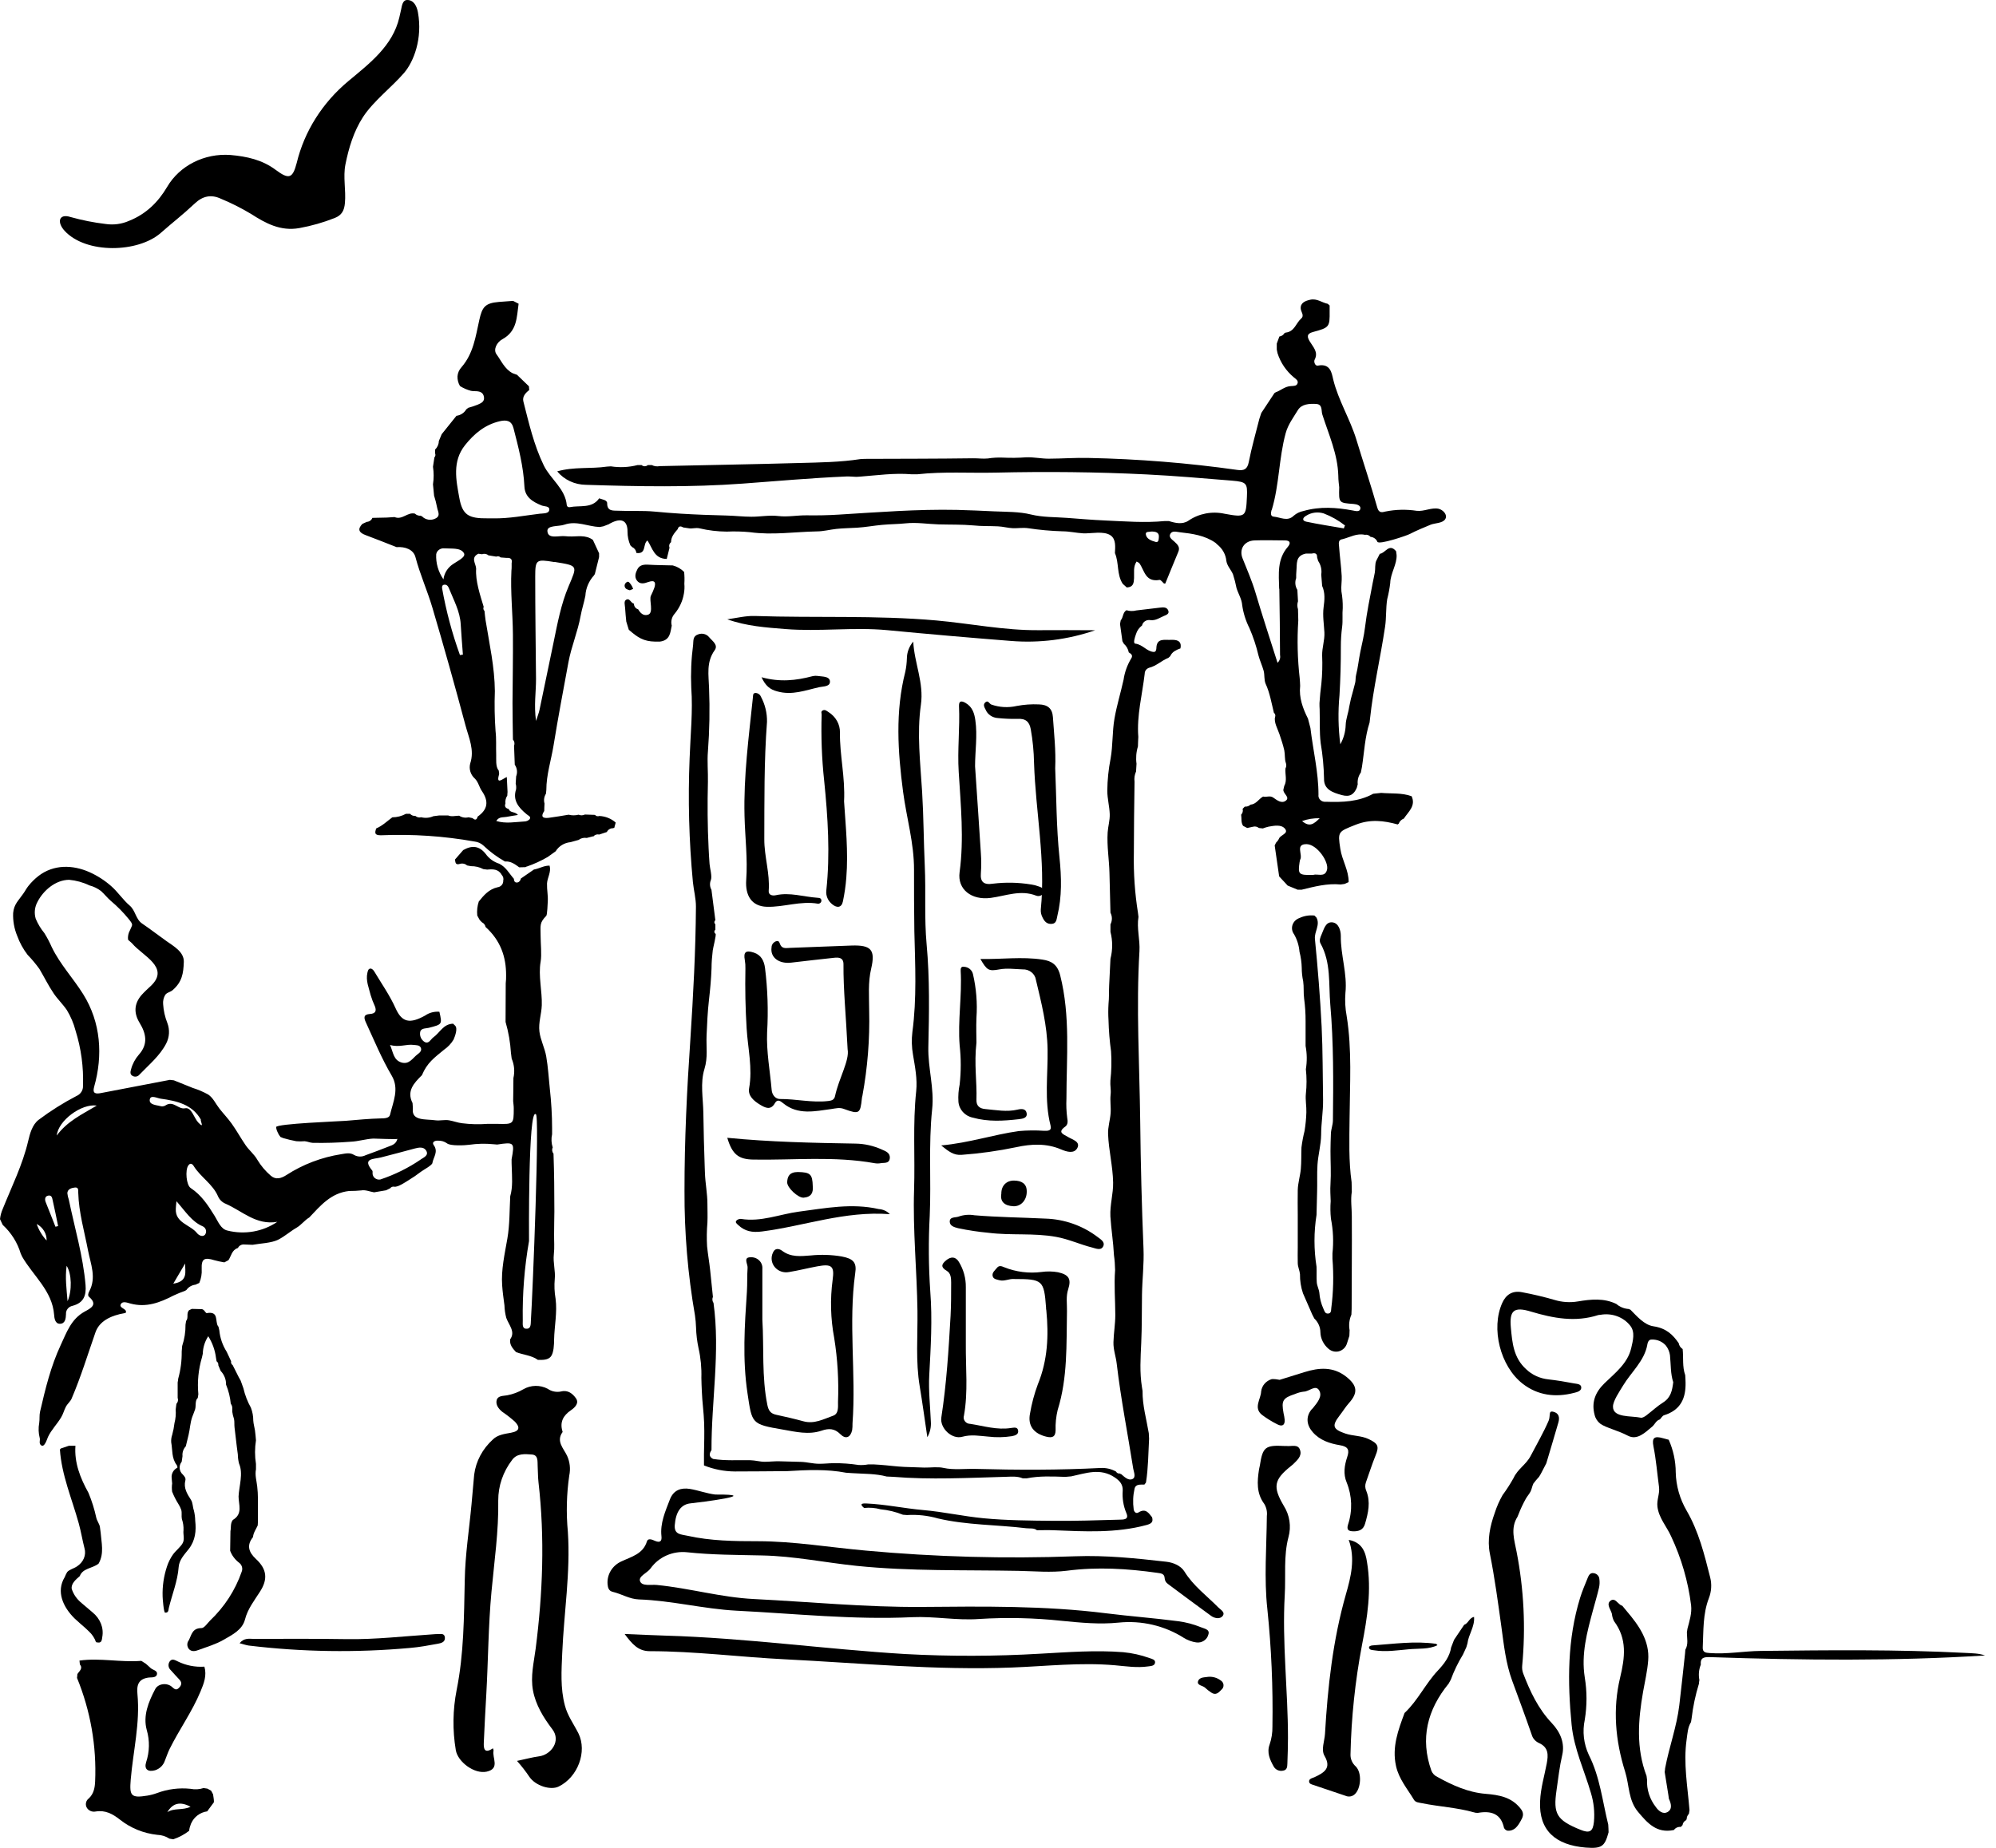
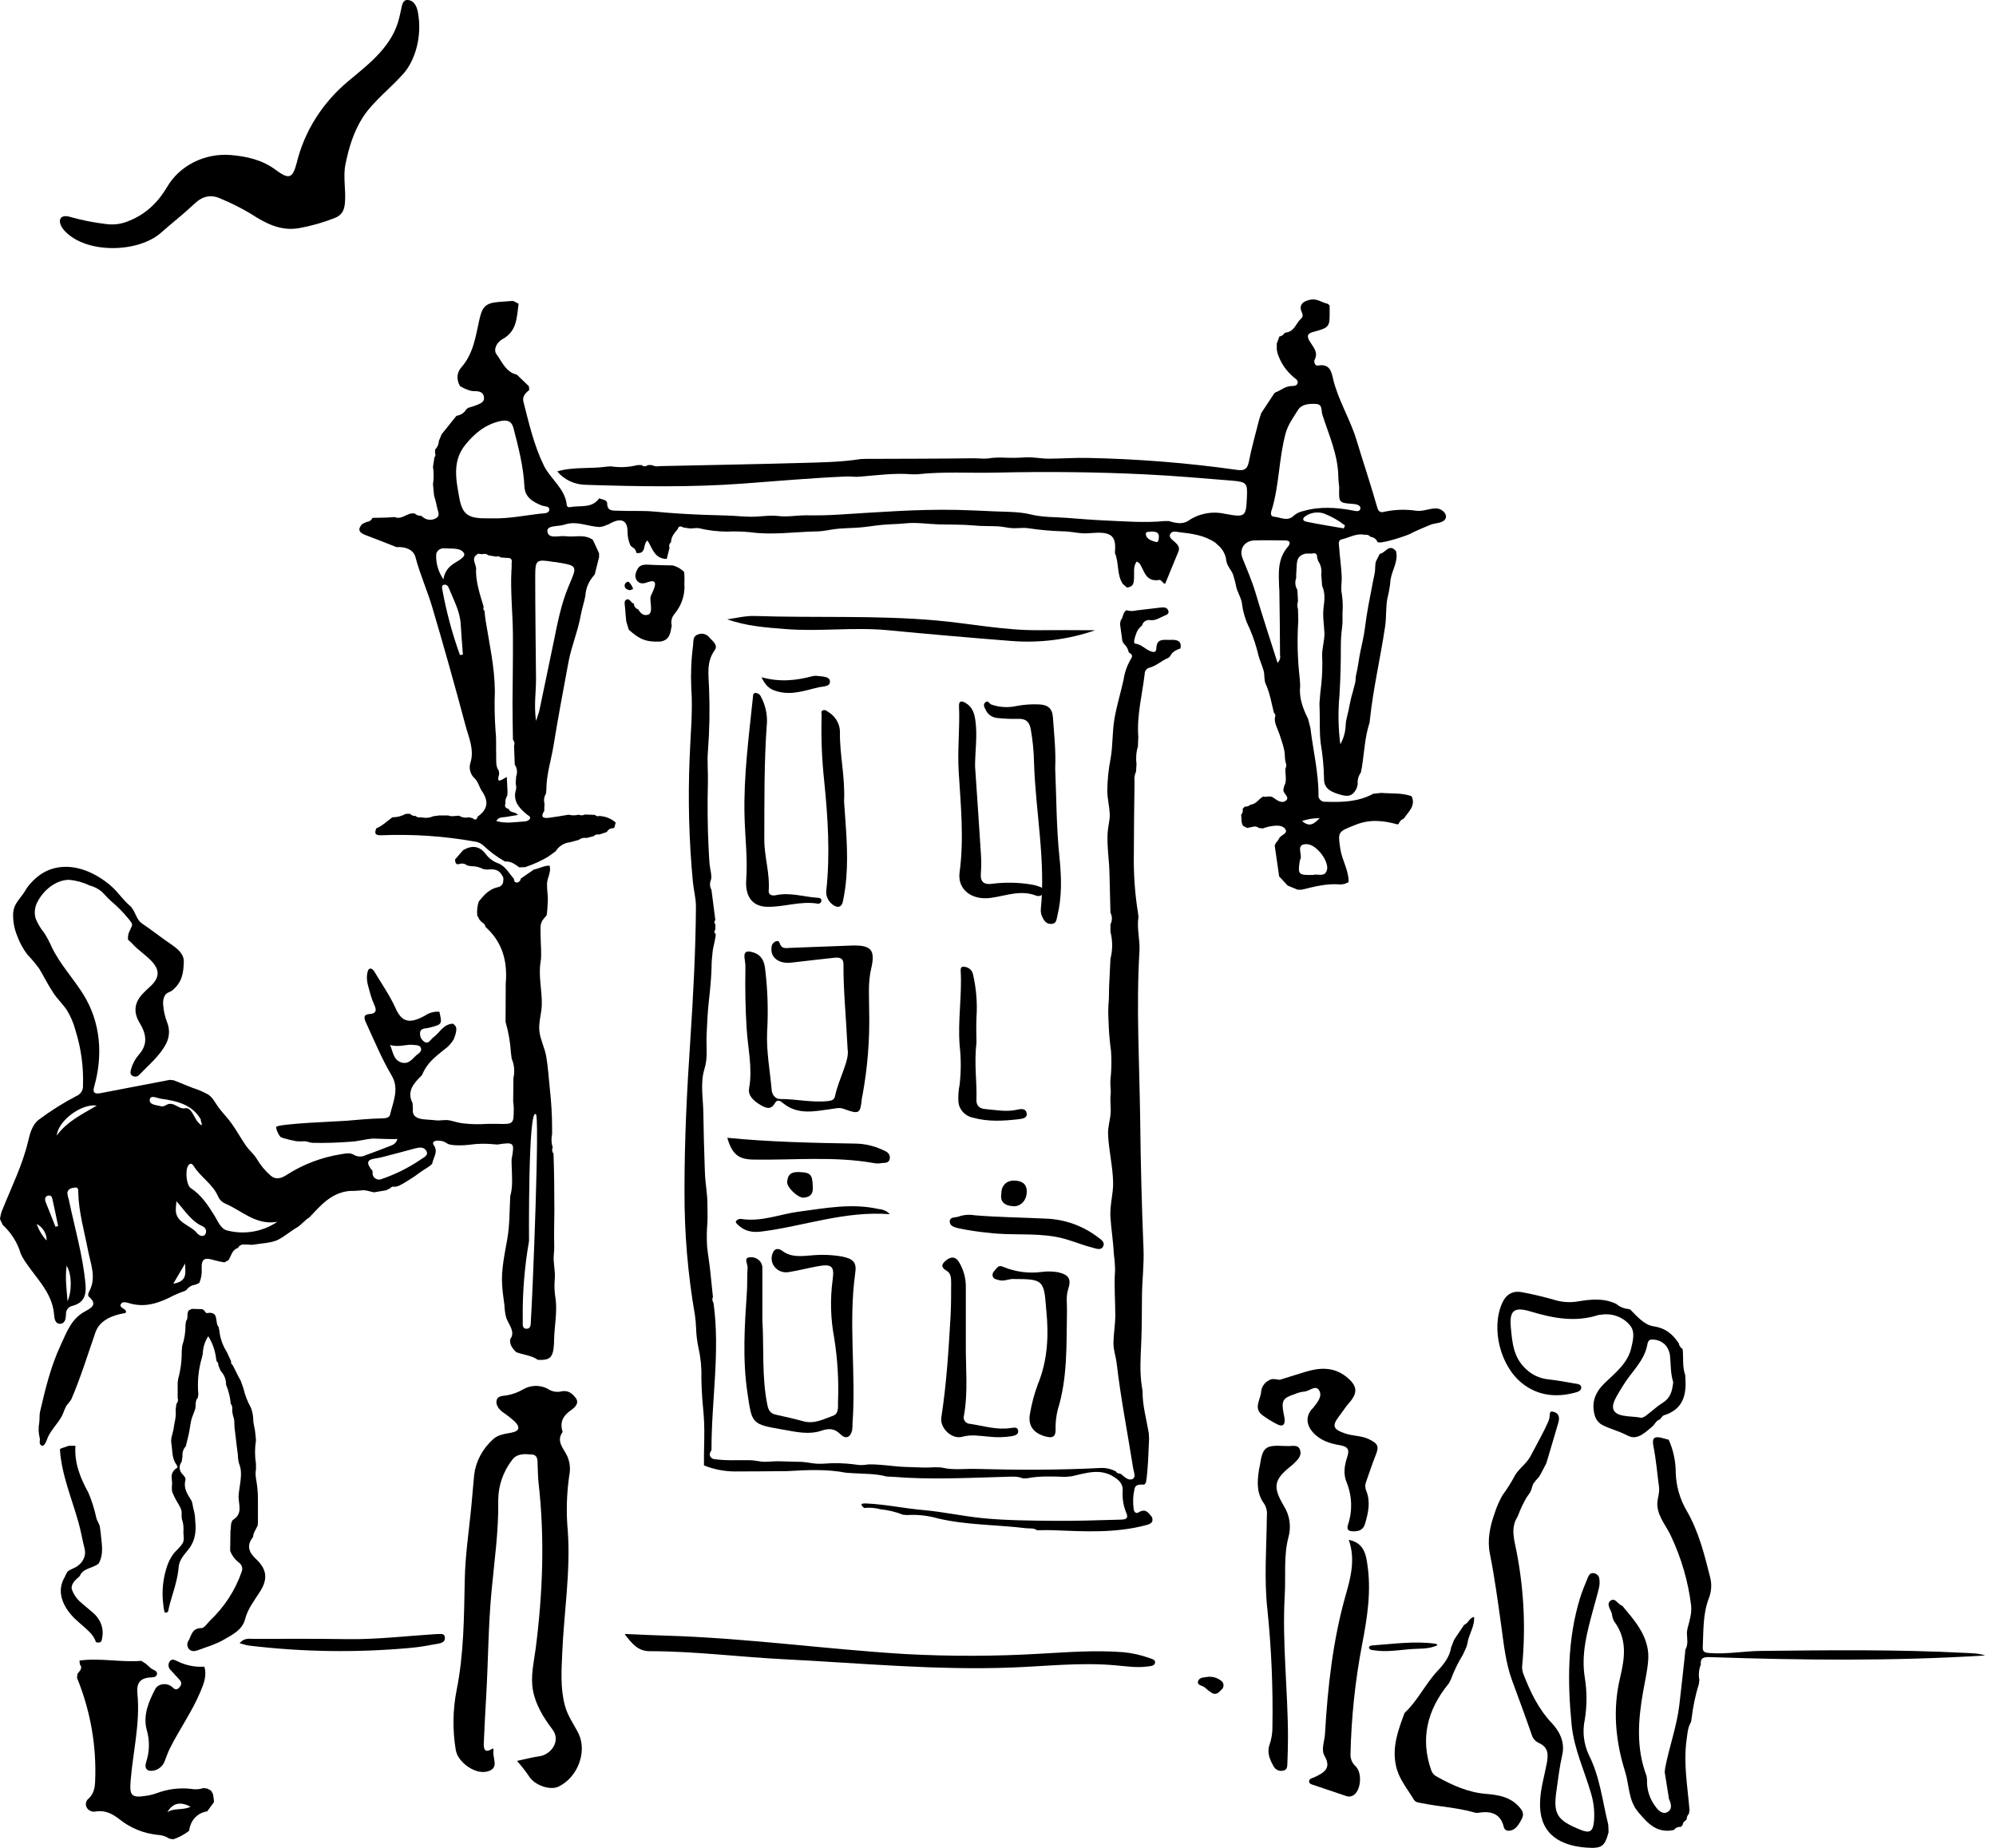
<svg xmlns="http://www.w3.org/2000/svg" width="108px" height="100px" viewBox="0 0 108 100" version="1.1">
  <title>monogram-door-burgundy</title>
  <g id="Page-1" stroke="none" stroke-width="1" fill="none" fill-rule="evenodd">
    <g id="monogram-door-burgundy" fill="#000000" fill-rule="nonzero">
      <path d="M68.115,44.808 L68.33,44.832 C68.431,44.793 68.536,44.761 68.642,44.736 C68.951,44.68 69.328,44.612 69.523,44.842 C69.757,45.116 69.261,45.18 69.199,45.398 C69.16,45.475 69.107,45.545 69.042,45.606 C69.019,45.656 68.996,45.705 68.971,45.754 L69.213,47.428 L69.674,47.925 L70.212,48.148 L70.43,48.148 C71.122,47.979 71.813,47.795 72.54,47.866 L72.753,47.836 L72.972,47.736 C72.983,47.101 72.613,46.553 72.522,45.933 C72.375,44.991 72.404,45.011 73.349,44.634 C74.144,44.318 74.869,44.408 75.63,44.617 C75.64,44.598 75.659,44.583 75.682,44.579 C75.725,44.451 75.827,44.349 75.958,44.3 C76.206,43.928 76.619,43.609 76.38,43.089 C75.842,42.894 75.284,42.958 74.735,42.909 L74.304,42.955 C73.507,43.394 72.63,43.42 71.743,43.389 C71.631,43.403 71.518,43.367 71.439,43.291 C71.36,43.214 71.324,43.108 71.341,43.002 C71.341,41.786 71.047,40.602 70.905,39.401 C70.86,39.232 70.817,39.063 70.774,38.894 C70.491,38.333 70.279,37.755 70.349,37.12 C70.349,36.983 70.333,36.846 70.325,36.709 C70.206,35.669 70.18,34.622 70.248,33.577 L70.232,32.968 C70.186,32.828 70.186,32.678 70.232,32.538 C70.22,32.334 70.209,32.128 70.198,31.924 C70.079,31.73 70.055,31.498 70.133,31.287 C70.133,31.155 70.133,31.023 70.146,30.891 C70.184,30.516 70.083,30.075 70.656,29.959 L70.975,29.959 C71.165,29.908 71.275,29.959 71.266,30.162 C71.284,30.226 71.302,30.29 71.321,30.354 C71.471,30.574 71.531,30.837 71.49,31.096 L71.539,31.709 C71.709,32.084 71.67,32.473 71.618,32.861 C71.558,33.316 71.637,33.773 71.661,34.226 C71.682,34.643 71.531,35.051 71.539,35.471 C71.561,35.984 71.547,36.498 71.496,37.008 C71.451,37.333 71.418,37.711 71.395,38.053 C71.395,38.161 71.395,38.269 71.404,38.379 C71.422,39 71.386,39.6 71.461,40.223 C71.569,40.857 71.629,41.496 71.641,42.137 C71.627,42.722 72.093,42.887 72.606,43.028 C73.048,43.149 73.26,42.982 73.412,42.639 C73.428,42.575 73.446,42.509 73.464,42.443 C73.439,42.219 73.499,41.993 73.633,41.806 L73.692,41.507 C73.819,40.705 73.848,39.889 74.105,39.105 C74.114,39.037 74.121,38.972 74.128,38.904 C74.308,37.225 74.677,35.694 74.945,33.91 C75.018,33.42 74.98,32.919 75.059,32.427 C75.133,32.139 75.188,31.846 75.223,31.552 C75.235,31.025 75.594,30.538 75.567,30.031 L75.54,29.83 C75.158,29.373 74.957,29.947 74.659,29.969 C74.596,30.094 74.532,30.219 74.469,30.342 C74.386,30.511 74.422,30.797 74.39,30.977 C74.358,31.158 74.311,31.354 74.275,31.543 C74.123,32.346 73.954,33.15 73.857,33.959 C73.805,34.402 73.696,34.834 73.606,35.27 C73.516,35.706 73.48,36.115 73.374,36.537 C73.338,36.677 73.36,36.823 73.324,36.958 C73.288,37.093 73.249,37.238 73.215,37.375 C73.128,37.663 73.058,37.955 73.003,38.25 C72.956,38.588 72.823,38.906 72.813,39.232 C72.803,39.597 72.703,39.956 72.522,40.279 C72.409,39.399 72.394,38.51 72.477,37.627 C72.529,36.754 72.553,35.88 72.551,35.005 C72.55,34.642 72.573,34.279 72.621,33.919 C72.664,33.581 72.621,33.243 72.653,32.905 C72.659,32.602 72.635,32.3 72.581,32.001 C72.556,31.722 72.612,31.452 72.597,31.175 C72.57,30.638 72.49,30.104 72.454,29.567 C72.443,29.41 72.386,29.204 72.666,29.172 C73.055,29.068 73.419,28.847 73.852,28.943 C73.967,28.92 74.085,28.962 74.155,29.052 C74.322,29.067 74.466,29.17 74.526,29.317 C74.598,29.503 76.141,28.979 76.29,28.894 C76.639,28.712 77.042,28.548 77.407,28.396 C77.64,28.3 78.06,28.325 78.202,28.09 C78.343,27.856 78.072,27.584 77.834,27.531 C77.453,27.455 77.058,27.687 76.658,27.644 C76.095,27.557 75.52,27.57 74.962,27.683 C74.783,27.731 74.604,27.771 74.523,27.47 C74.173,26.239 73.764,25.021 73.392,23.794 C73.053,22.681 72.416,21.672 72.136,20.53 C72.059,20.208 71.996,19.65 71.312,19.785 C71.149,19.818 71.077,19.566 71.133,19.466 C71.347,19.051 71.054,18.79 70.867,18.473 C70.738,18.257 70.674,18.062 71.047,17.966 C71.933,17.729 71.953,17.692 71.944,16.843 C71.944,16.74 71.944,16.636 71.944,16.532 L71.844,16.442 C71.528,16.378 71.259,16.141 70.9,16.219 C70.609,16.283 70.347,16.398 70.381,16.716 C70.399,16.885 70.589,17.077 70.403,17.24 C70.117,17.49 70.044,17.956 69.556,18 C69.545,18.018 69.524,18.028 69.502,18.025 C69.446,18.125 69.344,18.194 69.225,18.211 C69.179,18.338 69.132,18.466 69.084,18.593 C69.084,18.701 69.084,18.809 69.084,18.917 C69.098,18.983 69.111,19.049 69.125,19.115 C69.286,19.625 69.597,20.083 70.022,20.434 C70.117,20.51 70.245,20.588 70.214,20.725 C70.171,20.904 69.99,20.882 69.855,20.894 C69.523,20.905 69.301,21.137 69.016,21.232 C69.006,21.251 68.986,21.264 68.963,21.265 L68.246,22.35 C68.21,22.456 68.174,22.564 68.14,22.671 C67.946,23.445 67.723,24.215 67.571,24.995 C67.496,25.379 67.332,25.487 66.943,25.43 C64.279,25.053 61.592,24.837 58.898,24.783 C58.18,24.764 57.462,24.821 56.745,24.823 C56.339,24.823 55.939,24.734 55.532,24.747 C55.107,24.78 54.68,24.785 54.254,24.764 C53.985,24.754 53.715,24.769 53.45,24.811 C53.179,24.837 52.922,24.798 52.653,24.801 C50.694,24.828 48.732,24.825 46.773,24.833 L46.554,24.845 C45.463,25.014 44.359,25.026 43.259,25.056 C40.747,25.127 38.216,25.168 35.695,25.225 C35.55,25.255 35.399,25.234 35.268,25.168 L35.053,25.168 C34.959,25.254 34.809,25.254 34.715,25.168 L34.496,25.168 C34.026,25.289 33.533,25.312 33.052,25.237 L32.842,25.251 C31.961,25.381 31.047,25.251 30.15,25.509 C30.523,25.964 31.097,26.232 31.708,26.237 C34.538,26.328 37.366,26.379 40.19,26.171 C42.057,26.034 43.919,25.865 45.787,25.786 C45.967,25.778 46.146,25.8 46.335,25.806 L46.545,25.793 C47.467,25.722 48.386,25.588 49.315,25.666 L49.642,25.666 C51.051,25.511 52.465,25.609 53.877,25.577 C56.601,25.514 59.327,25.539 62.047,25.675 C63.593,25.751 65.132,25.887 66.672,26.012 C67.447,26.077 67.503,26.156 67.469,26.881 C67.418,27.965 67.408,28.014 66.263,27.803 C65.582,27.653 64.865,27.79 64.301,28.18 C63.977,28.394 63.6,28.308 63.244,28.197 L63.029,28.197 C61.952,28.302 60.861,28.214 59.781,28.166 C59.095,28.136 58.414,28.077 57.732,28.026 C57.082,27.977 56.416,27.999 55.781,27.842 C55.146,27.685 54.46,27.703 53.798,27.673 C53.136,27.643 52.449,27.609 51.772,27.594 C49.629,27.55 47.507,27.719 45.371,27.85 C44.802,27.886 44.232,27.896 43.661,27.888 C43.144,27.879 42.625,27.989 42.11,27.926 C41.626,27.867 41.14,27.967 40.653,27.964 C40.212,27.964 39.77,27.91 39.327,27.899 C38.495,27.879 37.664,27.849 36.833,27.798 C36.364,27.768 35.896,27.732 35.43,27.687 C34.776,27.624 34.111,27.67 33.456,27.639 C33.192,27.627 32.849,27.687 32.853,27.237 C32.853,27.05 32.585,27.034 32.42,26.969 C32.027,27.535 31.374,27.335 30.825,27.447 C30.788,27.454 30.749,27.446 30.719,27.425 C30.689,27.403 30.67,27.371 30.667,27.335 C30.588,26.448 29.788,25.933 29.423,25.188 C28.885,24.078 28.619,22.901 28.32,21.73 C28.253,21.468 28.426,21.27 28.636,21.108 L28.619,20.904 L27.973,20.282 L27.738,20.198 C27.302,19.97 27.123,19.522 26.866,19.174 C26.674,18.912 26.889,18.518 27.175,18.363 C27.998,17.915 27.954,17.153 28.061,16.437 L27.763,16.283 C27.509,16.3 27.254,16.317 26.999,16.339 C26.231,16.402 26.089,16.626 25.933,17.322 C25.736,18.204 25.617,19.132 24.968,19.875 C24.842,20.013 24.767,20.185 24.754,20.367 C24.748,20.55 24.794,20.732 24.889,20.892 C25.07,21.006 25.268,21.092 25.477,21.149 C25.55,21.164 25.624,21.171 25.698,21.169 C25.938,21.169 26.143,21.218 26.186,21.482 C26.229,21.745 26.023,21.819 25.849,21.899 C25.683,21.966 25.513,22.022 25.339,22.068 L25.228,22.154 C25.12,22.342 24.923,22.471 24.698,22.502 L23.898,23.499 L23.744,23.869 C23.742,24.042 23.669,24.207 23.541,24.332 C23.541,24.397 23.541,24.465 23.541,24.531 C23.576,24.605 23.562,24.691 23.505,24.752 C23.48,24.921 23.455,25.09 23.428,25.259 C23.476,25.574 23.476,25.895 23.428,26.21 L23.487,26.822 C23.555,27.031 23.609,27.245 23.65,27.46 C23.679,27.66 23.862,27.908 23.571,28.055 C23.326,28.187 23.015,28.138 22.829,27.937 C22.804,27.938 22.781,27.927 22.767,27.908 C22.65,27.919 22.533,27.877 22.452,27.796 C22.053,27.695 21.763,28.161 21.348,27.981 L20.928,28.009 L20.148,28.026 C20.103,28.148 19.985,28.234 19.848,28.242 C19.767,28.28 19.688,28.317 19.606,28.352 C19.333,28.638 19.415,28.824 19.785,28.959 C20.345,29.168 20.901,29.391 21.458,29.609 C21.929,29.575 22.371,29.739 22.48,30.151 C22.724,31.079 23.121,31.957 23.392,32.871 C24.019,34.992 24.617,37.119 25.186,39.254 C25.366,39.929 25.687,40.585 25.441,41.323 C25.365,41.618 25.462,41.929 25.696,42.137 C25.886,42.327 25.933,42.61 26.077,42.813 C26.453,43.362 26.398,43.805 25.843,44.193 C25.8,44.371 25.71,44.405 25.567,44.274 L25.353,44.229 C25.178,44.273 24.991,44.241 24.842,44.143 C24.645,44.143 24.444,44.212 24.248,44.129 L23.772,44.129 L23.446,44.171 C23.242,44.263 23.009,44.283 22.791,44.227 C22.68,44.258 22.561,44.231 22.477,44.156 C22.366,44.164 22.258,44.121 22.186,44.041 L21.964,44.041 C21.74,44.164 21.486,44.229 21.228,44.231 C20.944,44.44 20.689,44.692 20.356,44.832 C20.275,45.067 20.253,45.212 20.628,45.202 C22.318,45.131 24.011,45.244 25.673,45.54 C25.855,45.56 26.026,45.637 26.157,45.758 C26.505,46.091 26.897,46.381 27.322,46.621 C27.64,46.597 27.86,46.766 28.095,46.937 L28.436,46.927 C28.455,46.907 28.482,46.895 28.51,46.893 C28.903,46.757 29.281,46.584 29.637,46.376 L30.066,46.069 C30.233,45.791 30.534,45.607 30.871,45.575 L31.308,45.454 C31.43,45.359 31.591,45.32 31.747,45.347 L32.027,45.275 L32.068,45.263 L32.111,45.263 C32.184,45.173 32.307,45.134 32.422,45.163 L32.836,45.026 C32.895,44.896 33.034,44.813 33.185,44.82 C33.197,44.804 33.218,44.796 33.238,44.8 L33.314,44.514 C33.073,44.299 32.759,44.173 32.427,44.158 C32.344,44.192 32.248,44.167 32.194,44.099 L31.647,44.08 C31.541,44.133 31.414,44.137 31.306,44.089 C31.13,44.135 30.943,44.135 30.767,44.089 C30.409,44.148 30.05,44.212 29.691,44.258 C29.332,44.303 29.258,44.17 29.448,43.889 C29.448,43.754 29.457,43.619 29.463,43.484 C29.412,43.305 29.44,43.114 29.54,42.955 L29.561,42.752 C29.561,41.931 29.82,41.147 29.951,40.347 C30.195,38.84 30.48,37.338 30.757,35.838 C30.913,34.993 31.263,34.182 31.415,33.336 C31.483,32.961 31.605,32.606 31.674,32.239 C31.696,31.83 31.863,31.44 32.147,31.13 C32.149,31.108 32.163,31.088 32.183,31.079 L32.415,30.148 L32.415,29.942 L32.081,29.219 C31.683,28.92 31.221,29.05 30.778,29.031 C30.718,29.03 30.658,29.025 30.599,29.018 C30.24,28.971 29.657,29.199 29.619,28.748 C29.59,28.41 30.215,28.506 30.541,28.393 C31.194,28.165 31.806,28.494 32.442,28.521 L32.65,28.482 L32.971,28.357 C32.98,28.338 33,28.324 33.023,28.322 C33.613,28.001 33.96,28.161 33.954,28.771 C33.953,29.026 34.005,29.278 34.109,29.513 L34.211,29.612 C34.244,29.627 34.274,29.645 34.301,29.668 C34.314,29.679 34.325,29.692 34.335,29.705 C34.347,29.716 34.357,29.728 34.367,29.741 C34.38,29.761 34.389,29.781 34.399,29.803 C34.404,29.811 34.407,29.819 34.41,29.827 C34.422,29.859 34.43,29.892 34.435,29.925 C34.999,29.999 34.764,29.438 35.033,29.249 C35.306,29.66 35.392,30.236 36.076,30.249 C36.128,30.047 36.178,29.842 36.228,29.638 C36.184,29.533 36.217,29.414 36.309,29.342 C36.309,29.053 36.488,28.847 36.668,28.638 C36.716,28.469 36.822,28.455 36.964,28.543 L37.287,28.592 C37.466,28.619 37.646,28.546 37.849,28.592 C38.33,28.706 38.825,28.765 39.322,28.769 C39.741,28.75 40.161,28.76 40.578,28.8 C41.805,28.969 42.966,28.783 44.189,28.758 C44.547,28.758 44.892,28.663 45.245,28.624 C45.599,28.585 45.996,28.58 46.369,28.558 C46.823,28.531 47.266,28.447 47.72,28.405 C48.174,28.362 48.574,28.367 48.998,28.322 C49.594,28.258 50.188,28.359 50.782,28.378 C51.406,28.396 52.038,28.378 52.655,28.433 C53.105,28.482 53.552,28.462 53.999,28.484 C54.27,28.496 54.537,28.574 54.805,28.584 C55.072,28.594 55.343,28.545 55.623,28.584 C56.241,28.678 56.864,28.734 57.489,28.753 C57.87,28.753 58.231,28.842 58.607,28.862 C59.034,28.884 59.718,28.717 60.091,28.972 C60.4,29.185 60.339,29.619 60.327,29.932 C60.558,30.466 60.414,31.084 60.75,31.596 L60.969,31.792 C61.328,31.773 61.349,31.547 61.362,31.285 C61.378,30.989 61.303,30.677 61.5,30.388 C61.57,30.432 61.628,30.45 61.654,30.488 C61.931,30.878 61.967,31.518 62.744,31.383 C62.807,31.373 62.902,31.51 62.981,31.579 L63.016,31.579 L63.052,31.579 C63.287,31.005 63.519,30.428 63.759,29.856 C63.862,29.611 63.715,29.467 63.551,29.317 C63.424,29.2 63.221,29.082 63.323,28.893 C63.426,28.704 63.654,28.783 63.826,28.802 C64.511,28.879 65.193,28.971 65.771,29.378 L65.863,29.465 C66.147,29.69 66.325,30.011 66.356,30.359 C66.401,30.631 66.611,30.834 66.715,31.081 C66.794,31.326 66.858,31.576 66.907,31.829 C67.009,32.153 67.187,32.41 67.214,32.758 C67.276,33.186 67.408,33.603 67.605,33.993 C67.812,34.471 67.975,34.964 68.093,35.468 C68.165,35.748 68.294,36.012 68.371,36.291 C68.436,36.517 68.387,36.797 68.484,37.012 C68.705,37.487 68.8,38.053 68.929,38.575 C68.997,38.627 69.023,38.714 68.996,38.792 C68.91,39.073 69.143,39.468 69.231,39.737 C69.328,40.024 69.425,40.313 69.491,40.609 C69.534,40.811 69.505,41.095 69.574,41.284 C69.612,41.384 69.605,41.494 69.554,41.588 C69.525,41.904 69.656,42.229 69.487,42.536 C69.471,42.602 69.457,42.668 69.441,42.734 C69.419,42.952 69.812,43.139 69.579,43.325 C69.346,43.511 69.091,43.3 68.883,43.156 C68.703,43.04 68.524,43.156 68.344,43.107 C68.104,43.237 67.976,43.521 67.661,43.546 C67.581,43.624 67.468,43.663 67.354,43.651 C67.314,43.69 67.277,43.73 67.237,43.771 C67.268,43.883 67.238,44.003 67.156,44.09 C67.189,44.291 67.137,44.506 67.262,44.693 L67.485,44.808 L67.795,44.741 C67.907,44.708 68.029,44.734 68.115,44.808 L68.115,44.808 Z M71.406,44.281 C71.101,44.579 70.867,44.788 70.453,44.433 C70.757,44.324 71.081,44.272 71.406,44.281 Z M70.329,46.629 C70.327,46.595 70.334,46.56 70.347,46.528 C70.51,46.256 70.058,45.67 70.706,45.683 C71.262,45.7 71.917,46.638 71.802,47.072 C71.688,47.506 71.286,47.266 71.059,47.349 C70.256,47.364 70.221,47.33 70.322,46.629 L70.329,46.629 Z M24.887,35.449 C24.463,34.275 24.141,33.071 23.923,31.847 C23.905,31.755 23.923,31.658 24.034,31.643 C24.194,31.621 24.259,31.753 24.302,31.861 C24.553,32.488 24.89,33.089 24.928,33.778 C24.959,34.327 25.007,34.877 25.047,35.426 L24.887,35.449 Z M24.514,30.525 C24.222,30.718 24.033,31.02 23.995,31.354 C23.715,30.951 23.577,30.475 23.602,29.994 C23.635,29.792 23.833,29.651 24.049,29.675 C24.422,29.702 24.932,29.626 25.104,29.937 C25.222,30.151 24.754,30.357 24.514,30.525 Z M28.661,44.33 C28.589,44.408 28.486,44.453 28.377,44.455 C27.878,44.481 27.374,44.587 26.852,44.43 C26.997,44.185 27.221,44.244 27.405,44.207 C27.588,44.17 27.797,44.141 28.022,44.104 C27.882,43.91 27.591,44.002 27.528,43.781 C27.358,43.739 27.284,43.648 27.349,43.482 C27.329,43.333 27.365,43.182 27.449,43.055 C27.449,42.989 27.458,42.925 27.462,42.859 C27.449,42.604 27.437,42.352 27.422,42.05 C27.202,42.141 26.821,42.509 27.008,41.896 C27.008,41.83 26.994,41.764 26.985,41.696 C26.805,41.495 26.857,41.087 26.848,40.835 C26.832,40.414 26.864,39.99 26.814,39.571 C26.762,38.85 26.749,38.128 26.776,37.405 C26.766,36.106 26.48,34.843 26.274,33.569 C26.247,33.4 26.234,33.231 26.215,33.062 C26.152,33.005 26.135,32.916 26.172,32.841 C25.98,32.209 25.718,31.435 25.763,30.775 C25.754,30.498 25.447,30.183 25.883,29.966 L26.082,29.994 C26.199,29.948 26.333,29.971 26.425,30.053 L26.852,30.123 C26.932,30.086 27.028,30.104 27.087,30.167 L27.41,30.192 C27.632,30.173 27.731,30.265 27.684,30.477 C27.684,30.537 27.684,30.596 27.684,30.646 C27.684,30.697 27.684,30.805 27.672,30.885 C27.614,32.021 27.744,33.189 27.753,34.334 C27.762,35.576 27.738,36.816 27.731,38.051 C27.731,38.71 27.745,39.369 27.754,40.026 C27.837,40.115 27.86,40.24 27.814,40.35 C27.826,40.688 27.841,41.039 27.853,41.382 C27.982,41.57 28.01,41.804 27.928,42.014 C27.92,42.144 27.911,42.274 27.903,42.404 C27.93,42.505 27.937,42.609 27.925,42.712 C27.731,43.308 28.054,43.702 28.494,44.063 C28.571,44.139 28.75,44.182 28.661,44.33 Z M29.965,30.412 L30.019,30.412 C31.297,30.618 31.243,30.597 30.767,31.726 C30.351,32.706 30.161,33.753 29.946,34.795 C29.694,36.002 29.447,37.21 29.192,38.416 C29.158,38.585 29.091,38.737 29.003,39.014 C28.885,38.169 29.003,37.466 29.003,36.76 C28.987,34.902 28.959,33.054 28.96,31.202 C28.96,30.281 29.018,30.256 29.965,30.412 Z M29.247,27.795 C28.393,27.896 27.544,28.07 26.674,28.051 L26.4,28.051 C25.361,28.063 25.021,27.883 24.851,26.933 C24.68,25.984 24.46,24.97 25.165,24.087 C25.649,23.482 26.226,22.987 27.038,22.796 C27.419,22.706 27.681,22.769 27.785,23.173 C28.054,24.212 28.323,25.249 28.375,26.323 C28.4,26.903 28.817,27.156 29.31,27.355 C29.465,27.418 29.754,27.374 29.719,27.604 C29.692,27.795 29.416,27.778 29.247,27.798 L29.247,27.795 Z M62.523,29.324 C62.304,29.266 62.044,29.17 62.001,28.933 C61.965,28.734 62.196,28.8 62.286,28.764 C62.541,28.764 62.728,28.81 62.704,29.074 C62.693,29.192 62.695,29.373 62.523,29.327 L62.523,29.324 Z M72.716,28.595 C72.037,28.477 71.356,28.374 70.683,28.232 C70.431,28.178 70.485,28.014 70.674,27.91 C70.953,27.731 71.304,27.685 71.625,27.785 C72.042,27.945 72.431,28.166 72.777,28.438 C72.746,28.491 72.727,28.543 72.716,28.595 Z M68.811,27.6 C69.224,26.24 69.191,24.81 69.566,23.441 C69.694,22.972 69.981,22.597 70.223,22.198 C70.428,21.86 70.848,21.84 71.212,21.86 C71.576,21.88 71.481,22.22 71.548,22.429 C71.896,23.519 72.382,24.578 72.413,25.742 C72.413,26.001 72.454,26.259 72.463,26.369 C72.438,27.222 72.438,27.214 73.24,27.273 C73.419,27.285 73.624,27.355 73.609,27.511 C73.588,27.725 73.342,27.654 73.202,27.627 C72.305,27.459 71.42,27.398 70.532,27.653 C70.334,27.69 70.151,27.779 70.002,27.908 C69.663,28.246 69.272,27.986 68.911,27.959 C68.721,27.938 68.768,27.727 68.802,27.6 L68.811,27.6 Z M69.222,31.864 C69.247,33.059 69.251,34.253 69.26,35.448 C69.293,35.6 69.243,35.759 69.125,35.868 C68.71,34.556 68.301,33.319 67.932,32.072 C67.743,31.435 67.476,30.829 67.232,30.214 C67.036,29.726 67.318,29.268 67.874,29.246 C68.43,29.224 68.974,29.246 69.525,29.246 C69.819,29.246 69.843,29.398 69.69,29.584 C69.091,30.268 69.195,31.069 69.213,31.864 L69.222,31.864 Z" id="Shape" />
      <path d="M25.385,61.952 C25.82,61.889 26.262,61.878 26.7,61.922 L26.902,61.939 C27.828,61.798 27.851,61.821 27.681,62.74 C27.681,62.881 27.681,63.022 27.689,63.163 C27.702,63.689 27.757,64.217 27.608,64.735 C27.567,65.494 27.583,66.275 27.453,67.026 C27.311,67.854 27.11,68.714 27.171,69.559 C27.195,69.923 27.247,70.283 27.295,70.643 C27.302,70.872 27.335,71.1 27.394,71.322 C27.535,71.711 27.901,72.067 27.606,72.477 C27.56,72.769 27.736,72.971 27.919,73.169 C28.309,73.326 28.754,73.339 29.107,73.594 C29.344,73.594 29.64,73.611 29.804,73.414 C29.967,73.217 29.981,72.735 29.981,72.499 C29.997,71.765 30.159,71.013 30.061,70.281 C30,69.929 29.985,69.57 30.017,69.215 C30.063,68.793 29.917,68.327 29.967,67.885 C30.01,67.508 29.976,67.16 29.981,66.785 C29.981,66.377 29.992,65.971 29.996,65.564 C29.996,64.518 29.987,63.474 29.949,62.429 C29.87,62.337 29.853,62.208 29.907,62.1 C29.832,61.867 29.82,61.619 29.873,61.38 C29.873,61.273 29.873,61.168 29.873,61.062 C29.873,60.346 29.829,59.631 29.75,58.918 C29.688,58.335 29.656,57.748 29.555,57.169 C29.477,56.715 29.241,56.272 29.187,55.824 C29.129,55.33 29.297,54.89 29.315,54.403 C29.34,53.644 29.12,52.801 29.251,52.054 C29.32,51.66 29.251,51.066 29.251,50.631 C29.251,50.076 29.178,49.952 29.56,49.558 C29.61,49.507 29.635,48.879 29.64,48.767 C29.658,48.456 29.589,48.147 29.599,47.842 C29.599,47.828 29.599,47.814 29.599,47.801 C29.619,47.492 29.832,47.181 29.74,46.869 C29.74,46.869 29.74,46.855 29.74,46.846 L29.711,46.846 C29.42,46.846 29.178,47.006 28.892,47.055 L28.182,47.544 C28.171,47.622 28.127,47.691 28.059,47.735 C28.035,47.747 28.008,47.755 27.981,47.758 C27.839,47.772 27.814,47.662 27.803,47.555 C27.551,47.271 27.377,46.92 27.009,46.74 C26.712,46.645 26.456,46.459 26.28,46.211 C25.925,45.763 25.531,45.739 25.063,46.004 C24.916,46.174 24.768,46.344 24.619,46.514 C24.644,46.656 24.628,46.831 24.884,46.751 C25.02,46.709 25.169,46.741 25.273,46.835 L25.479,46.874 C25.714,46.87 25.945,46.925 26.151,47.033 L26.36,47.06 C26.671,47.03 26.972,47.026 27.146,47.344 C27.227,47.428 27.259,47.547 27.229,47.658 C27.241,47.837 27.106,47.994 26.92,48.016 C26.449,48.125 26.177,48.451 25.906,48.787 C25.825,49.033 25.797,49.291 25.824,49.546 C25.863,49.614 25.9,49.684 25.937,49.754 C25.975,49.823 26.032,49.859 26.078,49.913 C26.181,49.962 26.253,50.056 26.272,50.164 C27.082,50.893 27.389,51.784 27.384,52.779 C27.384,52.92 27.384,53.065 27.364,53.211 C27.364,53.909 27.361,54.606 27.355,55.303 C27.514,55.852 27.612,56.416 27.647,56.985 C27.661,57.087 27.673,57.189 27.686,57.289 C27.828,57.622 27.861,57.989 27.78,58.34 C27.78,58.756 27.771,59.171 27.766,59.585 C27.776,59.721 27.8,59.857 27.798,59.993 C27.798,60.842 27.785,60.842 26.909,60.82 L26.376,60.82 C25.918,60.855 25.457,60.844 25.001,60.786 C24.758,60.758 24.527,60.665 24.29,60.626 C24.054,60.587 23.796,60.66 23.551,60.626 C23.057,60.553 22.256,60.677 22.34,60.003 C22.34,59.899 22.327,59.796 22.322,59.694 C21.991,59.038 22.4,58.612 22.83,58.186 C23.114,57.507 23.498,57.244 24.027,56.807 C24.237,56.662 24.412,56.476 24.541,56.262 C24.623,56.072 24.779,55.656 24.626,55.505 L24.516,55.399 C23.983,55.415 23.805,55.885 23.45,56.136 C23.301,56.242 23.212,56.508 22.977,56.389 C22.803,56.281 22.708,56.088 22.73,55.89 C22.752,55.625 23.024,55.668 23.196,55.624 C23.928,55.435 23.93,55.442 23.777,54.763 L23.768,54.753 C23.497,54.731 23.226,54.803 23.006,54.956 C22.181,55.415 21.751,55.337 21.407,54.569 C21.096,53.873 20.646,53.234 20.252,52.574 C20.211,52.504 20.127,52.419 20.058,52.416 C19.923,52.416 19.904,52.545 19.88,52.642 C19.781,53.066 19.96,53.46 20.058,53.861 C20.118,54.062 20.193,54.258 20.282,54.449 C20.38,54.696 20.33,54.853 20.019,54.873 C19.664,54.897 19.678,55.072 19.8,55.335 C20.246,56.301 20.65,57.286 21.195,58.21 C21.618,58.926 21.266,59.633 21.103,60.332 C21.06,60.512 20.808,60.522 20.628,60.524 C19.987,60.538 19.349,60.602 18.71,60.655 C18.413,60.68 14.946,60.809 14.941,60.994 C14.949,61.09 14.976,61.184 15.021,61.27 C15.027,61.285 15.034,61.299 15.042,61.314 C15.055,61.344 15.07,61.375 15.087,61.404 C15.113,61.447 15.143,61.489 15.176,61.529 L15.321,61.589 C15.555,61.658 15.792,61.715 16.032,61.759 C16.182,61.772 16.333,61.772 16.483,61.759 C16.643,61.772 16.759,61.838 16.919,61.847 C17.605,61.861 18.292,61.84 18.976,61.786 C19.388,61.769 19.783,61.638 20.198,61.616 C20.319,61.616 21.494,61.669 21.504,61.631 C21.43,61.916 21.222,61.971 21.053,62.037 C20.636,62.207 20.209,62.358 19.784,62.516 C19.588,62.617 19.351,62.612 19.159,62.502 C18.942,62.363 18.708,62.422 18.471,62.46 C17.407,62.626 16.392,63.011 15.499,63.589 C15.22,63.769 14.923,63.862 14.653,63.626 C14.363,63.377 14.117,63.085 13.923,62.762 C13.759,62.467 13.479,62.253 13.289,61.973 C13.024,61.587 12.802,61.178 12.53,60.799 C12.327,60.517 12.086,60.266 11.872,59.993 C11.659,59.719 11.538,59.419 11.268,59.234 C11,59.086 10.716,58.964 10.421,58.872 L9.408,58.464 L9.19,58.439 L5.458,59.154 C5.163,59.21 4.993,59.172 5.094,58.814 C5.577,57.116 5.458,55.332 4.501,53.802 C3.952,52.924 3.257,52.197 2.8,51.255 C2.686,50.995 2.554,50.743 2.404,50.501 C2.209,50.263 2.05,50 1.933,49.72 C1.84,49.413 1.875,49.084 2.031,48.801 C2.344,48.193 2.997,47.621 3.738,47.612 C4.121,47.647 4.495,47.749 4.838,47.915 C5.069,47.975 5.284,48.08 5.471,48.224 C5.657,48.393 5.803,48.584 5.99,48.747 C6.346,49.045 6.672,49.376 6.963,49.733 C7.235,50.073 7.16,50.025 7.033,50.341 C6.945,50.497 6.908,50.674 6.928,50.85 C6.928,50.867 7.123,51.02 7.153,51.059 C7.713,51.727 9.191,52.343 8.187,53.33 C8.01,53.499 7.816,53.669 7.654,53.853 C7.251,54.325 7.235,54.829 7.553,55.352 C7.908,55.933 8.026,56.503 7.512,57.077 C7.313,57.305 7.169,57.573 7.093,57.862 C7.057,57.996 7.013,58.143 7.184,58.23 C7.303,58.293 7.454,58.265 7.539,58.162 C8.052,57.627 8.644,57.143 8.989,56.479 C9.169,56.132 9.194,55.729 9.056,55.364 C8.926,55.037 8.849,54.694 8.827,54.345 C8.81,54.168 8.85,53.99 8.943,53.836 C9.047,53.698 9.22,53.69 9.344,53.581 C9.85,53.139 9.925,52.686 9.946,52.053 C9.964,51.519 9.397,51.204 9.007,50.929 C8.561,50.613 8.136,50.282 7.688,49.978 C7.343,49.745 7.333,49.278 7.024,49.013 C6.649,48.694 6.384,48.273 6.011,47.949 C5.661,47.641 5.265,47.387 4.835,47.195 C3.921,46.79 2.898,46.78 2.088,47.4 C1.881,47.56 1.696,47.744 1.535,47.947 C1.429,48.078 1.357,48.227 1.258,48.363 C0.999,48.74 0.752,48.933 0.711,49.414 C0.694,49.837 0.769,50.258 0.933,50.652 C1.065,51.016 1.254,51.36 1.492,51.671 C1.725,51.911 1.938,52.167 2.132,52.436 C2.39,52.871 2.614,53.328 2.896,53.747 C3.111,54.07 3.401,54.342 3.618,54.663 C3.828,55.009 3.986,55.382 4.087,55.771 C4.39,56.739 4.527,57.748 4.49,58.758 C4.505,58.996 4.363,59.218 4.135,59.313 C3.418,59.687 2.735,60.117 2.093,60.599 C1.748,60.862 1.62,61.341 1.523,61.755 C1.222,63.037 0.634,64.211 0.146,65.428 C0.069,65.602 0.02,65.787 0,65.975 L0.146,66.286 C0.608,66.712 0.945,67.248 1.121,67.839 L1.199,68.009 C1.796,69.045 2.832,69.856 2.928,71.152 C2.941,71.322 2.974,71.641 3.239,71.639 C3.536,71.639 3.561,71.344 3.571,71.121 C3.553,70.906 3.705,70.711 3.927,70.666 C4.534,70.507 4.675,70.096 4.629,69.539 C4.495,67.97 4.042,66.459 3.724,64.924 C3.683,64.809 3.656,64.69 3.644,64.569 C3.657,64.351 3.856,64.292 4.033,64.267 C4.263,64.233 4.231,64.418 4.234,64.55 C4.263,65.62 4.568,66.645 4.767,67.69 C4.909,68.413 5.227,69.142 4.829,69.885 C4.78,69.977 4.733,70.111 4.819,70.182 C5.316,70.61 4.9,70.804 4.582,70.979 C3.838,71.386 3.598,72.128 3.282,72.796 C2.749,73.94 2.452,75.164 2.169,76.389 C2.121,76.591 2.155,76.805 2.121,77.01 C2.071,77.283 2.081,77.562 2.152,77.83 C2.178,77.941 2.107,78.085 2.191,78.182 C2.397,78.42 2.546,77.868 2.599,77.759 C2.777,77.377 3.097,77.063 3.31,76.699 C3.415,76.53 3.465,76.324 3.557,76.143 C3.65,75.961 3.808,75.845 3.873,75.693 C4.376,74.519 4.746,73.303 5.165,72.103 C5.369,71.517 5.952,71.191 6.802,71.05 C6.802,71.02 6.825,70.984 6.816,70.957 C6.762,70.797 6.427,70.77 6.542,70.568 C6.64,70.398 6.887,70.498 7.047,70.541 C7.908,70.777 8.646,70.495 9.387,70.111 C9.598,70.013 9.813,69.925 10.033,69.848 C10.043,69.828 10.063,69.815 10.085,69.812 C10.196,69.652 10.374,69.546 10.574,69.524 L10.783,69.43 C10.885,69.192 10.93,68.935 10.913,68.678 C10.892,68.121 11.053,68.028 11.606,68.201 C11.781,68.248 11.959,68.287 12.139,68.316 L12.363,68.196 C12.516,67.963 12.541,67.646 12.873,67.537 L12.891,67.561 L12.875,67.535 C12.937,67.405 13.081,67.329 13.23,67.348 L13.665,67.365 C14.085,67.287 14.685,67.277 15.065,67.082 C15.421,66.898 15.7,66.64 16.046,66.44 C16.304,66.291 16.476,66.039 16.734,65.886 C17.34,65.248 17.906,64.557 18.896,64.452 C19.115,64.453 19.334,64.443 19.552,64.421 C19.776,64.379 20.021,64.491 20.241,64.525 L20.893,64.414 C20.966,64.377 21.039,64.34 21.114,64.304 C21.163,64.235 21.252,64.202 21.337,64.221 C21.526,64.253 21.94,63.973 22.089,63.881 C22.332,63.734 22.565,63.575 22.789,63.402 C22.903,63.316 23.375,63.063 23.395,62.942 C23.448,62.623 23.731,62.331 23.468,61.969 C23.354,61.816 23.519,61.72 23.686,61.73 C23.866,61.72 24.043,61.771 24.187,61.874 C24.36,62.025 25.168,61.984 25.385,61.952 Z M28.286,71.471 C28.262,70.028 28.375,68.587 28.624,67.163 C28.624,67.121 28.571,59.954 28.988,60.298 C29.217,60.154 28.823,69.999 28.725,71.473 C28.713,71.643 28.745,71.925 28.466,71.906 C28.235,71.891 28.292,71.631 28.286,71.471 Z M1.99,66.24 C2.327,66.421 2.532,66.765 2.523,67.135 C2.283,66.874 2.1,66.57 1.986,66.24 L1.99,66.24 Z M3.001,66.387 C2.823,65.939 2.646,65.494 2.468,65.043 C2.42,64.912 2.422,64.739 2.608,64.703 C2.795,64.667 2.822,64.823 2.846,64.937 C2.955,65.408 3.047,65.88 3.145,66.352 L3.001,66.387 Z M3.657,70.427 C3.6,69.748 3.518,69.147 3.605,68.5 C3.88,68.931 3.909,69.838 3.653,70.427 L3.657,70.427 Z M3.07,61.455 C3.145,60.643 4.41,59.709 5.236,59.831 C4.431,60.31 3.646,60.672 3.067,61.455 L3.07,61.455 Z M8.989,59.801 C8.918,59.854 8.829,59.879 8.74,59.872 C8.491,59.802 8.067,59.802 8.102,59.515 C8.138,59.229 8.491,59.429 8.699,59.458 C9.57,59.578 10.403,59.77 10.869,60.589 C10.819,60.638 11.1,61.135 10.721,60.74 C10.488,60.485 10.366,59.906 10.01,59.977 C9.655,60.049 9.39,59.565 8.989,59.801 Z M9.376,69.468 L10.018,68.376 C10.003,68.8 10.208,69.34 9.376,69.469 L9.376,69.468 Z M11.089,66.822 C10.959,66.963 10.75,66.844 10.662,66.735 C10.307,66.279 9.465,66.187 9.513,65.408 C9.513,65.324 9.527,65.238 9.548,65.007 C10.049,65.574 10.369,66.107 10.97,66.365 C11.056,66.405 11.119,66.479 11.142,66.568 C11.165,66.656 11.145,66.75 11.089,66.824 L11.089,66.822 Z M12.302,66.593 C11.947,66.513 11.8,66.104 11.618,65.808 C11.263,65.236 10.908,64.681 10.32,64.294 C10.078,64.136 10.012,63.326 10.186,63.076 C10.3,62.906 10.412,62.991 10.481,63.102 C10.851,63.701 11.519,64.081 11.8,64.749 C11.879,64.928 12.028,65.071 12.215,65.146 C13.104,65.532 13.855,66.319 15.003,66.122 C14.221,66.656 13.231,66.828 12.302,66.593 Z M21.103,56.549 C21.604,56.698 21.991,56.491 22.393,56.549 C22.535,56.568 22.706,56.549 22.771,56.705 C22.837,56.861 22.704,56.974 22.594,57.055 C22.334,57.247 22.156,57.615 21.737,57.503 C21.286,57.374 21.282,56.957 21.103,56.546 L21.103,56.549 Z M22.778,62.74 C22.104,63.202 21.363,63.569 20.579,63.83 C20.476,63.849 20.369,63.823 20.288,63.759 C20.207,63.696 20.159,63.601 20.158,63.501 C20.158,63.45 20.17,63.382 20.142,63.348 C19.582,62.677 20.207,62.737 20.607,62.638 C21.225,62.484 21.837,62.312 22.451,62.151 C22.668,62.095 22.919,62.052 23.052,62.256 C23.223,62.518 22.935,62.633 22.778,62.737 L22.778,62.74 Z" id="Shape" />
      <path d="M37.037,64.447 C37.027,66.703 37.216,68.956 37.603,71.182 C37.635,71.402 37.655,71.623 37.662,71.844 C37.673,72.22 37.718,72.594 37.797,72.963 C37.916,73.488 37.967,74.025 37.95,74.562 C37.95,74.804 37.967,75.046 37.975,75.286 C37.995,75.862 38.081,76.435 38.1,77.011 C38.12,77.587 38.1,78.133 38.091,78.691 C38.091,78.896 38.091,79.099 38.091,79.304 C38.618,79.516 39.184,79.627 39.757,79.631 C40.702,79.631 41.647,79.62 42.592,79.613 C43.662,79.549 44.732,79.497 45.78,79.7 L46.107,79.722 C46.733,79.764 47.367,79.741 47.979,79.905 L48.307,79.92 C50.347,80.088 52.385,79.976 54.427,79.92 C54.73,79.912 55.047,79.878 55.342,80.004 L55.55,80.004 C56.244,79.865 56.943,79.9 57.644,79.924 L57.968,79.895 C58.755,79.727 59.534,79.426 60.318,79.954 C60.604,80.147 60.761,80.344 60.748,80.666 C60.716,81.08 60.783,81.495 60.944,81.88 C61.114,82.258 60.766,82.233 60.556,82.24 C59.37,82.274 58.182,82.314 56.989,82.302 C55.741,82.29 54.473,82.282 53.227,82.164 C52.13,82.06 51.051,81.815 49.948,81.719 C48.92,81.629 47.908,81.408 46.873,81.363 C46.611,81.351 46.506,81.4 46.756,81.607 C47.055,81.575 47.358,81.599 47.647,81.679 C48.064,81.719 48.472,81.818 48.858,81.973 L49.076,81.99 C49.641,81.955 50.208,82.017 50.75,82.173 C52.319,82.541 53.938,82.509 55.529,82.704 C55.725,82.727 55.935,82.678 56.108,82.811 C56.401,82.811 56.692,82.799 56.982,82.811 C58.676,82.878 60.37,82.979 62.034,82.529 C62.314,82.453 62.407,82.361 62.337,82.109 C62.15,81.875 61.989,81.605 61.599,81.85 C61.454,81.939 61.356,81.793 61.342,81.682 C61.29,81.311 61.305,80.933 61.388,80.567 C61.451,80.295 61.713,80.35 61.923,80.339 L62.007,80.228 C62.132,79.443 62.132,78.649 62.175,77.858 L62.159,77.559 C62.032,76.799 61.811,76.047 61.822,75.276 L61.79,75.076 C61.658,74.258 61.713,73.495 61.75,72.674 C61.791,71.804 61.777,70.932 61.791,70.062 C61.804,69.232 61.907,68.406 61.873,67.576 C61.779,65.288 61.72,62.998 61.695,60.706 C61.659,57.624 61.469,54.542 61.654,51.468 C61.69,50.848 61.499,50.233 61.601,49.62 C61.592,49.551 61.583,49.482 61.576,49.414 C61.404,48.34 61.329,47.254 61.351,46.168 C61.351,44.878 61.371,43.588 61.388,42.305 C61.363,42.116 61.391,41.924 61.47,41.749 C61.479,41.61 61.486,41.472 61.495,41.333 C61.452,41.018 61.478,40.698 61.572,40.394 C61.572,40.226 61.586,40.058 61.592,39.88 C61.501,38.721 61.806,37.597 61.938,36.458 C61.936,36.313 62.033,36.184 62.178,36.137 C62.576,36.04 62.854,35.743 63.221,35.6 L63.318,35.511 C63.365,35.403 63.444,35.309 63.546,35.242 L63.583,35.222 C63.621,35.197 63.661,35.175 63.703,35.156 C63.746,35.137 63.79,35.119 63.835,35.104 L63.872,35.089 C63.949,34.736 63.749,34.636 63.482,34.627 C63.444,34.627 63.403,34.627 63.364,34.627 C63.038,34.646 62.596,34.511 62.571,35.044 C62.571,35.155 62.546,35.289 62.424,35.281 C62.045,35.254 61.834,34.879 61.428,34.832 C61.296,34.817 61.403,34.496 61.467,34.316 C61.521,34.132 61.636,33.968 61.795,33.848 C61.835,33.651 62.036,33.522 62.244,33.559 C62.526,33.593 62.729,33.441 62.958,33.342 C63.107,33.278 63.3,33.22 63.204,33.02 C63.127,32.852 62.945,32.86 62.772,32.882 C62.344,32.937 61.913,32.984 61.485,33.035 C61.309,33.081 61.123,33.077 60.95,33.023 C60.739,33.151 60.787,33.409 60.641,33.569 C60.627,33.636 60.614,33.702 60.602,33.767 C60.645,34.08 60.688,34.391 60.732,34.701 L60.809,34.837 C60.95,34.962 61.043,35.126 61.076,35.306 C61.215,35.386 61.317,35.474 61.203,35.642 C60.992,35.994 60.853,36.381 60.795,36.782 C60.639,37.489 60.424,38.183 60.301,38.895 C60.178,39.608 60.22,40.338 60.092,41.054 C59.98,41.627 59.92,42.208 59.914,42.791 C59.914,43.217 60.031,43.63 60.046,44.057 C60.058,44.393 59.955,44.717 59.933,45.05 C59.887,45.796 60.014,46.509 60.031,47.233 L60.085,49.393 C60.188,49.592 60.188,49.825 60.085,50.023 C60.085,50.159 60.085,50.294 60.085,50.428 C60.208,50.907 60.208,51.407 60.085,51.886 L60.015,53.321 C59.999,53.657 60.015,54.001 59.98,54.328 C59.962,54.623 59.962,54.919 59.98,55.214 C59.994,55.775 60.04,56.336 60.117,56.893 C60.152,57.422 60.14,57.952 60.081,58.479 C60.062,58.748 60.124,58.983 60.094,59.23 C60.056,59.566 60.117,59.902 60.094,60.238 C60.067,60.619 59.942,60.99 59.956,61.376 C59.99,62.253 60.213,63.112 60.229,63.993 C60.24,64.612 60.051,65.201 60.081,65.826 C60.124,66.525 60.24,67.218 60.274,67.919 C60.312,68.19 60.332,68.462 60.336,68.735 C60.274,69.538 60.345,70.353 60.347,71.162 C60.347,71.654 60.26,72.143 60.247,72.634 C60.236,73.049 60.381,73.41 60.425,73.81 C60.648,75.709 61.019,77.589 61.317,79.479 C61.347,79.662 61.485,79.952 61.265,80.045 C61.046,80.137 60.839,79.922 60.663,79.774 C60.637,79.774 60.613,79.762 60.598,79.742 C60.51,79.756 60.424,79.713 60.386,79.636 C60.135,79.496 59.845,79.428 59.554,79.442 C57.3,79.559 55.042,79.554 52.786,79.492 C52.243,79.477 51.586,79.559 51.06,79.44 C50.739,79.366 50.338,79.428 50.008,79.421 C49.652,79.412 49.291,79.4 48.928,79.384 C48.489,79.364 48.056,79.302 47.617,79.27 C47.403,79.25 47.187,79.243 46.971,79.25 C46.802,79.281 46.63,79.291 46.458,79.28 C46.014,79.212 45.564,79.179 45.113,79.183 C44.848,79.183 44.578,79.22 44.318,79.215 C43.988,79.215 43.666,79.121 43.334,79.112 L42.177,79.08 C41.918,79.072 41.642,79.106 41.383,79.107 C41.124,79.109 40.868,79.028 40.604,79.023 C39.93,79.008 39.254,79.062 38.583,78.953 C38.339,78.827 38.38,78.655 38.498,78.472 C38.489,75.818 38.976,73.17 38.607,70.511 C38.539,70.413 38.527,70.29 38.575,70.183 C38.523,69.694 38.475,69.205 38.423,68.717 C38.378,68.293 38.302,67.877 38.259,67.45 C38.234,67.02 38.24,66.589 38.277,66.16 C38.293,65.824 38.277,65.488 38.277,65.152 C38.277,64.598 38.163,64.044 38.143,63.483 C38.143,63.372 38.134,63.259 38.131,63.147 C38.095,62.176 38.072,61.202 38.057,60.231 C38.047,59.448 37.879,58.617 38.116,57.851 C38.312,57.207 38.205,56.683 38.232,56.027 C38.257,55.424 38.289,54.73 38.362,54.107 C38.428,53.531 38.48,52.976 38.5,52.398 C38.5,52.076 38.528,51.753 38.566,51.433 C38.578,51.312 38.771,50.579 38.717,50.534 C38.679,50.51 38.656,50.471 38.653,50.428 C38.651,50.385 38.671,50.344 38.707,50.317 C38.707,50.218 38.707,50.119 38.707,50.018 C38.673,49.991 38.654,49.951 38.654,49.909 C38.654,49.867 38.673,49.827 38.707,49.8 C38.635,49.251 38.566,48.703 38.496,48.154 C38.403,47.989 38.392,47.793 38.466,47.62 C38.539,47.41 38.409,46.981 38.393,46.756 C38.371,46.471 38.355,46.184 38.341,45.896 C38.311,45.3 38.295,44.702 38.289,44.106 C38.284,43.509 38.289,42.908 38.304,42.312 C38.316,41.778 38.259,41.193 38.304,40.672 C38.391,39.528 38.412,38.38 38.366,37.234 C38.346,36.534 38.204,35.838 38.669,35.19 C38.879,34.898 38.537,34.686 38.368,34.481 C38.229,34.309 37.984,34.248 37.772,34.332 C37.48,34.427 37.524,34.678 37.503,34.898 C37.402,35.667 37.369,36.443 37.403,37.217 C37.496,38.492 37.358,39.762 37.314,41.032 C37.221,43.268 37.28,45.508 37.492,47.737 C37.537,48.184 37.66,48.627 37.656,49.071 C37.64,51.463 37.51,53.853 37.355,56.242 C37.168,58.976 37.034,61.707 37.037,64.447 Z" id="Path" />
      <polygon id="Path" points="63.909 34.745 63.922 34.756 63.91 34.743 63.91 34.743" />
      <path d="M30.565,92.295 C30.315,91.355 30.381,90.404 30.421,89.458 C30.515,87.271 30.873,85.096 30.726,82.897 C30.63,81.881 30.655,80.859 30.802,79.848 C30.877,79.491 30.837,79.121 30.686,78.785 C30.491,78.374 30.078,77.999 30.44,77.498 C30.44,77.488 30.44,77.466 30.431,77.449 C30.287,76.971 30.464,76.608 30.89,76.32 C31.13,76.152 31.345,75.925 31.16,75.666 C30.994,75.437 30.746,75.206 30.361,75.302 C30.108,75.356 29.842,75.303 29.636,75.157 C29.225,74.939 28.716,74.949 28.316,75.183 C28.049,75.34 27.753,75.451 27.442,75.509 C27.225,75.549 26.939,75.524 26.875,75.768 C26.81,76.012 26.97,76.236 27.176,76.402 C27.417,76.566 27.645,76.744 27.86,76.936 C28.112,77.203 28.171,77.441 27.646,77.536 C27.308,77.599 26.931,77.642 26.673,77.896 C26.107,78.407 25.749,79.08 25.657,79.803 C25.606,80.334 25.562,80.866 25.514,81.399 C25.388,82.772 25.169,84.14 25.147,85.521 C25.105,87.505 25.103,89.492 24.708,91.457 C24.497,92.531 24.481,93.629 24.662,94.708 C24.765,95.345 25.67,96.025 26.338,95.875 C27.073,95.707 26.616,95.128 26.706,94.735 C26.702,94.693 26.69,94.652 26.671,94.613 C26.217,94.92 26.164,94.642 26.177,94.319 C26.214,93.441 26.263,92.563 26.313,91.684 C26.417,89.834 26.421,87.995 26.592,86.151 C26.744,84.502 26.987,82.858 26.959,81.196 C26.957,80.413 27.219,79.65 27.708,79.009 C27.976,78.637 28.415,78.687 28.778,78.714 C29.142,78.741 29.076,79.098 29.092,79.348 C29.111,79.641 29.103,79.936 29.138,80.227 C29.483,83.23 29.368,86.225 28.984,89.219 C28.887,89.968 28.696,90.71 28.839,91.484 C28.982,92.258 29.403,92.949 29.887,93.584 C30.372,94.218 29.814,94.96 29.175,95.046 C28.808,95.096 28.441,95.196 27.974,95.295 C28.22,95.57 28.445,95.86 28.648,96.163 C28.986,96.648 29.794,96.895 30.227,96.683 C31.266,96.178 31.782,94.792 31.299,93.806 C31.046,93.304 30.704,92.842 30.565,92.295 Z" id="Path" />
-       <path d="M65.925,86.993 C65.297,86.357 64.564,85.82 64.087,85.045 C63.885,84.718 63.46,84.556 63.113,84.517 C61.474,84.331 59.848,84.159 58.17,84.221 C54.392,84.361 50.608,84.258 46.844,83.913 C44.9,83.741 42.972,83.408 41.007,83.406 C39.735,83.406 38.448,83.391 37.189,83.109 C36.858,83.033 36.477,83.057 36.509,82.545 C36.565,81.812 36.844,81.406 37.376,81.355 C37.851,81.308 41.358,80.865 38.704,80.88 C38.225,80.822 37.786,80.65 37.33,80.576 C36.874,80.502 36.451,80.615 36.246,81.147 C35.999,81.795 35.712,82.423 35.79,83.136 C35.821,83.408 35.71,83.506 35.434,83.384 C35.283,83.315 35.062,83.227 35.005,83.413 C34.795,84.101 34.165,84.243 33.617,84.501 C33.127,84.723 32.831,85.216 32.875,85.738 C32.892,85.928 32.941,86.095 33.152,86.145 C33.633,86.259 34.067,86.539 34.566,86.556 C36.346,86.616 38.076,87.072 39.838,87.165 C43.008,87.323 46.173,87.667 49.357,87.517 C50.562,87.462 51.762,87.703 52.971,87.615 C54.466,87.52 55.968,87.554 57.458,87.715 C58.476,87.815 59.498,87.916 60.521,87.811 C61.767,87.682 63.02,87.976 64.065,88.643 C64.266,88.766 64.492,88.848 64.727,88.882 C65.032,88.927 65.321,88.735 65.386,88.444 C65.47,88.172 65.165,88.14 64.969,88.057 C64.583,87.899 64.177,87.792 63.761,87.737 C62.458,87.565 61.146,87.469 59.845,87.306 C56.534,86.89 53.198,86.933 49.877,86.962 C46.833,86.984 43.825,86.685 40.799,86.535 C39.019,86.448 37.309,85.947 35.545,85.774 C35.226,85.741 34.745,85.856 34.635,85.578 C34.525,85.299 35.016,85.134 35.198,84.881 C35.64,84.257 36.404,83.919 37.182,84.004 C38.533,84.149 39.882,84.145 41.23,84.176 C42.956,84.209 44.639,84.563 46.345,84.739 C49.261,85.038 52.184,84.954 55.103,85.01 C55.981,85.027 56.87,85.112 57.732,85.002 C59.382,84.788 61.005,84.888 62.636,85.119 C62.832,85.146 63.004,85.165 63.017,85.402 C63.022,85.529 63.088,85.646 63.195,85.719 C63.973,86.296 64.749,86.881 65.534,87.448 C65.712,87.579 66,87.631 66.142,87.469 C66.326,87.258 66.052,87.122 65.925,86.993 Z" id="Path" />
      <path d="M106.34,89.45 C102.652,89.259 98.961,89.301 95.27,89.343 C94.346,89.353 93.434,89.531 92.507,89.458 C92.287,89.442 92.119,89.423 92.133,89.146 C92.176,88.251 92.133,87.349 92.464,86.488 C92.604,86.129 92.629,85.739 92.535,85.366 C92.222,84.126 91.917,82.881 91.259,81.75 C90.89,81.115 90.688,80.404 90.671,79.679 C90.669,79.073 90.54,78.473 90.292,77.915 L89.981,77.831 C89.513,77.698 89.372,77.804 89.465,78.272 C89.611,78.999 89.667,79.735 89.766,80.467 C89.816,80.833 89.634,81.165 89.681,81.54 C89.757,82.148 90.173,82.598 90.414,83.127 C90.975,84.317 91.343,85.581 91.503,86.876 C91.551,87.311 91.413,87.724 91.305,88.14 C91.296,88.208 91.285,88.273 91.275,88.34 C91.275,88.654 91.367,88.977 91.191,89.277 L91.175,89.482 C91.073,90.416 90.975,91.351 90.864,92.284 C90.726,93.443 90.312,94.548 90.096,95.693 C90.096,95.76 90.081,95.827 90.073,95.894 L90.274,97.149 L90.301,97.345 C90.421,97.602 90.505,97.904 90.223,98.065 C90,98.193 89.761,98.022 89.611,97.814 L89.6,97.798 C89.263,97.37 89.093,96.843 89.118,96.309 L89.092,96.108 C88.52,94.605 88.635,93.085 88.906,91.544 C89.005,90.986 89.136,90.432 89.18,89.865 C89.267,88.797 88.683,87.969 88.01,87.178 C87.932,87.088 87.858,86.992 87.78,86.899 L87.78,86.899 C87.603,86.858 87.481,86.616 87.322,86.579 C87.258,86.566 87.193,86.583 87.145,86.624 C86.891,86.812 87.157,87.098 87.217,87.336 C87.23,87.474 87.269,87.608 87.332,87.732 C88.053,88.698 87.923,89.695 87.661,90.79 C87.254,92.488 87.403,94.195 87.934,95.883 C88.164,96.613 88.097,97.424 88.642,98.065 C89.141,98.655 89.634,99.229 90.565,99.036 L90.581,99.024 C90.663,98.912 90.804,98.852 90.947,98.868 L91.041,98.766 C91.054,98.655 91.123,98.558 91.227,98.505 C91.229,98.485 91.242,98.468 91.262,98.46 C91.259,98.348 91.303,98.239 91.384,98.158 L91.416,97.958 C91.314,96.684 91.076,95.412 91.262,94.126 C91.308,93.807 91.319,93.48 91.498,93.191 L91.53,92.993 C91.604,92.359 91.737,91.732 91.926,91.119 C91.926,91.052 91.942,90.986 91.951,90.919 C91.895,90.638 91.922,90.347 92.029,90.08 C91.988,89.662 92.261,89.67 92.586,89.68 C97.543,89.848 102.488,89.898 107.407,89.589 C107.08,89.469 106.705,89.47 106.34,89.45 Z" id="Path" />
-       <path d="M73.135,70.832 C73.135,69.162 73.157,67.491 73.144,65.822 C73.144,65.372 73.072,64.941 73.144,64.493 L73.133,63.977 C72.97,62.826 73.012,61.671 73.023,60.515 C73.037,58.67 73.161,56.821 72.865,54.981 C72.788,54.572 72.766,54.155 72.798,53.741 C72.91,52.695 72.534,51.689 72.549,50.65 C72.549,50.363 72.436,49.942 72.081,49.914 C71.725,49.885 71.638,50.276 71.518,50.547 C71.447,50.716 71.362,50.892 71.449,51.052 C72.028,52.099 71.885,53.242 71.979,54.353 C72.161,56.44 72.146,58.531 72.122,60.621 C72.122,60.872 72.023,61.098 72.013,61.341 C71.999,61.654 71.994,61.969 71.99,62.282 C71.99,62.887 72.028,63.477 71.99,64.081 C71.968,64.385 71.99,64.696 72.001,65 C71.977,65.317 71.981,65.636 72.015,65.953 C72.137,66.572 72.164,67.204 72.097,67.83 L72.097,68.125 C72.169,69.017 72.147,69.914 72.032,70.803 C72.021,70.916 72.032,71.078 71.859,71.086 C71.687,71.095 71.665,70.941 71.612,70.835 C71.484,70.557 71.408,70.26 71.387,69.958 C71.364,69.762 71.262,69.59 71.248,69.393 C71.228,69.114 71.248,68.829 71.235,68.551 C71.088,67.621 71.088,66.676 71.235,65.746 C71.235,65.643 71.259,64.749 71.266,64.508 C71.282,64.019 71.255,63.527 71.286,63.039 C71.318,62.516 71.478,61.95 71.484,61.41 C71.484,60.78 71.598,60.153 71.589,59.523 C71.565,58.199 71.576,56.873 71.511,55.55 C71.431,53.969 71.304,52.388 71.148,50.81 C71.112,50.411 71.447,50.052 71.229,49.654 L71.121,49.546 C70.845,49.516 70.566,49.561 70.318,49.678 C70.135,49.741 69.994,49.879 69.936,50.052 C69.878,50.225 69.909,50.414 70.021,50.562 C70.187,50.854 70.286,51.175 70.313,51.504 C70.387,51.79 70.428,52.083 70.435,52.377 C70.435,52.621 70.461,52.865 70.513,53.104 C70.558,53.413 70.522,53.724 70.563,54.034 C70.618,54.443 70.645,54.855 70.643,55.267 L70.643,56.602 C70.722,57.018 70.726,57.444 70.658,57.862 C70.707,58.306 70.707,58.755 70.658,59.199 C70.625,59.521 70.696,59.873 70.685,60.195 C70.675,60.534 70.642,60.871 70.587,61.206 C70.513,61.499 70.457,61.796 70.42,62.095 C70.404,62.483 70.42,62.872 70.386,63.258 C70.351,63.643 70.228,64.016 70.219,64.407 C70.208,64.855 70.219,65.305 70.219,65.754 L70.219,67.491 C70.219,67.778 70.21,68.064 70.219,68.349 C70.219,68.556 70.32,68.748 70.34,68.952 C70.334,69.303 70.389,69.654 70.502,69.99 C70.67,70.374 70.837,70.759 71.006,71.144 C71.044,71.214 71.081,71.285 71.117,71.356 C71.324,71.553 71.441,71.817 71.444,72.092 C71.452,72.439 71.614,72.768 71.892,73 C72.255,73.3 72.765,73.12 72.888,72.683 C72.926,72.552 72.97,72.422 73.012,72.292 C73.012,72.19 73.021,72.089 73.024,71.986 C72.972,71.702 73.006,71.41 73.122,71.144 L73.135,70.832 Z" id="Path" />
      <path d="M85.966,94.964 C85.69,94.367 85.614,93.706 85.749,93.068 C85.874,92.309 85.874,91.537 85.749,90.778 C85.547,89.509 85.874,88.324 86.197,87.126 C86.307,86.723 86.426,86.321 86.522,85.912 C86.555,85.759 86.56,85.602 86.538,85.447 C86.527,85.283 86.392,85.15 86.217,85.132 C86.036,85.11 85.964,85.254 85.91,85.385 C85.767,85.742 85.61,86.099 85.498,86.465 C84.804,88.722 84.812,91.005 85.037,93.334 C85.167,94.653 85.727,95.805 86.083,97.035 C86.237,97.538 86.292,98.063 86.246,98.585 C86.19,99.129 86.015,99.228 85.494,99.014 C84.23,98.495 84.033,98.166 84.221,96.882 C84.313,96.244 84.383,95.605 84.53,94.974 C84.676,94.343 84.438,93.748 83.964,93.247 C83.227,92.469 82.788,91.531 82.418,90.563 C82.369,90.432 82.35,90.292 82.362,90.154 C82.558,88.09 82.456,86.01 82.059,83.972 C81.945,83.365 81.714,82.705 82.107,82.087 L82.156,81.97 C82.271,81.67 82.408,81.378 82.566,81.095 C82.642,80.966 82.747,80.848 82.814,80.719 C82.881,80.59 82.9,80.427 82.969,80.286 C83.063,80.16 83.164,80.039 83.273,79.923 C83.385,79.754 83.466,79.569 83.56,79.396 L83.668,79.189 C83.887,78.455 84.107,77.72 84.32,76.984 C84.396,76.725 84.365,76.475 84.044,76.399 C83.764,76.331 83.907,76.618 83.793,76.886 C83.525,77.513 83.135,78.185 82.819,78.792 C82.579,79.255 82.118,79.498 81.9,79.979 C81.721,80.301 81.521,80.612 81.302,80.91 C81.127,81.217 80.985,81.539 80.879,81.872 C80.623,82.583 80.464,83.329 80.614,84.077 C80.876,85.386 81.054,86.713 81.237,88.034 C81.372,89.016 81.475,90.01 81.817,90.943 C82.178,91.923 82.539,92.896 82.881,93.885 C82.935,94.074 83.072,94.232 83.258,94.321 C83.8,94.557 83.777,94.976 83.693,95.427 C83.567,96.105 83.359,96.77 83.332,97.476 C83.255,99.056 84.169,99.85 85.794,99.984 C86.667,100.05 86.827,99.935 87.037,99.158 C87.037,99.019 87.026,98.88 87.019,98.741 C86.703,97.467 86.573,96.165 85.966,94.964 Z" id="Path" />
-       <path d="M50.231,56.663 C50.274,54.805 50.308,52.956 50.138,51.108 C50.007,49.69 50.103,48.271 50.038,46.852 C49.977,45.522 49.976,44.191 49.895,42.858 C49.8,41.29 49.604,39.71 49.828,38.142 C50,36.949 49.471,35.876 49.414,34.722 C49.195,34.976 49.073,35.297 49.07,35.63 C49.063,35.872 49.035,36.113 48.985,36.351 C48.434,38.51 48.579,40.68 48.865,42.854 C49.051,44.26 49.462,45.632 49.456,47.07 C49.456,48.178 49.456,49.288 49.474,50.395 C49.518,52.214 49.611,54.031 49.368,55.845 C49.317,56.258 49.329,56.676 49.402,57.085 C49.509,57.733 49.642,58.385 49.574,59.049 C49.383,60.828 49.518,62.614 49.459,64.396 C49.388,66.574 49.612,68.759 49.642,70.94 C49.66,72.307 49.536,73.674 49.766,75.036 C49.91,75.899 50.026,76.767 50.177,77.778 C50.322,77.523 50.388,77.232 50.367,76.941 C50.332,76.097 50.234,75.252 50.281,74.407 C50.363,72.902 50.453,71.395 50.336,69.894 C50.243,68.529 50.233,67.16 50.306,65.794 C50.392,63.873 50.234,61.948 50.437,60.03 C50.56,58.903 50.205,57.793 50.231,56.663 Z" id="Path" />
      <path d="M14.059,86.148 C14.502,85.469 14.45,84.923 13.85,84.368 C13.451,83.997 13.333,83.625 13.69,83.181 C13.708,82.945 13.854,82.758 13.945,82.551 L13.956,82.358 L13.956,81.084 C13.955,80.872 13.942,80.66 13.918,80.449 C13.884,80.135 13.786,79.83 13.85,79.514 L13.85,79.223 C13.783,78.8 13.783,78.37 13.85,77.947 C13.833,77.765 13.822,77.58 13.795,77.401 C13.768,77.221 13.715,77.061 13.704,76.876 C13.705,76.64 13.662,76.405 13.577,76.182 C13.391,75.85 13.254,75.495 13.17,75.127 C13.12,74.991 13.072,74.856 13.024,74.72 C12.987,74.65 12.95,74.582 12.912,74.516 L12.592,73.88 C12.521,73.831 12.486,73.747 12.505,73.665 C12.426,73.495 12.346,73.326 12.267,73.156 C12.043,72.802 11.906,72.405 11.867,71.994 C11.853,71.929 11.837,71.863 11.821,71.797 C11.809,71.784 11.798,71.771 11.789,71.756 C11.63,71.497 11.851,70.942 11.189,71.062 C11.146,71.071 11.077,70.945 11.011,70.883 C10.984,70.879 10.96,70.867 10.943,70.847 L10.384,70.833 L10.238,70.899 C10.059,71.069 10.222,71.313 10.07,71.483 L10.038,71.685 C10.042,72.077 9.981,72.468 9.856,72.842 L9.832,73.141 C9.839,73.637 9.775,74.132 9.642,74.611 C9.642,74.679 9.622,74.745 9.613,74.813 C9.613,74.958 9.613,75.1 9.613,75.244 L9.613,75.648 C9.655,75.76 9.629,75.884 9.545,75.972 C9.533,76.074 9.518,76.174 9.506,76.276 C9.525,76.525 9.503,76.775 9.44,77.017 C9.416,77.229 9.375,77.439 9.318,77.645 C9.273,77.775 9.255,77.912 9.263,78.049 C9.342,78.466 9.276,78.916 9.565,79.287 C9.592,79.329 9.604,79.377 9.6,79.426 C9.387,79.532 9.263,79.751 9.288,79.979 C9.288,80.079 9.313,80.179 9.315,80.28 C9.293,80.428 9.293,80.579 9.315,80.727 C9.407,80.958 9.519,81.18 9.652,81.391 C9.716,81.49 9.767,81.596 9.806,81.706 C9.854,81.867 9.806,82.046 9.841,82.205 C9.909,82.401 9.939,82.607 9.929,82.812 C9.9,83.038 10,83.287 9.89,83.5 C9.779,83.712 9.513,83.913 9.363,84.12 C9.223,84.319 9.113,84.536 9.038,84.765 C8.861,85.293 8.78,85.846 8.799,86.401 C8.799,86.482 8.858,87.264 8.931,87.271 C9.127,87.288 9.11,87.127 9.133,87.027 C9.311,86.285 9.611,85.569 9.668,84.797 C9.699,84.405 9.986,84.119 10.216,83.824 C10.573,83.364 10.623,82.836 10.563,82.297 C10.56,82.106 10.535,81.916 10.488,81.73 C10.422,81.552 10.441,81.335 10.332,81.165 C10.125,80.844 9.924,80.522 10.029,80.12 C10.065,79.983 9.977,79.894 9.897,79.803 C9.688,79.62 9.661,79.316 9.832,79.102 L9.875,78.8 C9.855,78.607 9.919,78.414 10.054,78.267 L10.204,77.65 C10.281,77.331 10.288,77.01 10.398,76.691 C10.447,76.549 10.513,76.411 10.557,76.269 C10.614,76.089 10.541,75.785 10.702,75.651 C10.712,75.585 10.721,75.517 10.732,75.45 C10.669,74.78 10.736,74.105 10.928,73.458 C10.943,73.392 10.957,73.326 10.973,73.259 C10.98,72.924 11.082,72.597 11.268,72.313 C11.491,72.666 11.633,73.059 11.685,73.468 C11.696,73.534 11.707,73.6 11.719,73.668 C11.789,73.718 11.825,73.8 11.812,73.882 L11.941,74.191 C12.134,74.393 12.238,74.659 12.231,74.932 C12.368,75.264 12.454,75.613 12.487,75.969 C12.597,76.104 12.563,76.237 12.567,76.396 C12.585,76.529 12.617,76.661 12.662,76.788 C12.694,76.939 12.672,77.092 12.69,77.244 C12.733,77.584 12.767,77.923 12.81,78.262 L12.869,78.714 C12.871,78.88 12.893,79.045 12.935,79.206 C13.172,79.747 12.935,80.417 12.908,80.982 C12.908,81.426 13.152,81.929 12.599,82.254 C12.455,82.437 12.512,82.661 12.469,82.863 L12.453,83.922 C12.545,84.17 12.706,84.389 12.919,84.556 C13.089,84.671 13.153,84.882 13.074,85.065 C12.73,86.057 12.146,86.959 11.369,87.697 C11.219,87.846 11.057,88.107 10.9,88.107 C10.395,88.107 10.364,88.486 10.216,88.764 C10.103,88.91 10.109,89.111 10.231,89.251 C10.377,89.398 10.57,89.359 10.743,89.291 C11.202,89.122 11.687,88.981 12.103,88.738 C12.571,88.465 13.111,88.212 13.26,87.629 C13.402,87.071 13.759,86.619 14.059,86.148 Z" id="Path" />
      <path d="M11.528,97.101 L11.423,96.906 L11.222,96.795 L11.014,96.764 C10.787,96.838 10.544,96.852 10.31,96.805 C9.697,96.74 9.077,96.818 8.502,97.033 C8.331,97.096 8.155,97.143 7.974,97.173 C7.073,97.321 7.003,97.173 7.073,96.31 C7.203,94.767 7.587,93.248 7.437,91.68 C7.393,91.214 7.467,90.852 8.062,90.782 C8.203,90.767 8.483,90.807 8.497,90.574 C8.508,90.404 8.272,90.375 8.154,90.273 C8.036,90.171 7.978,90.103 7.879,90.028 L7.645,89.88 C6.529,89.971 5.415,89.71 4.3,89.865 L4.322,90.071 C4.506,90.302 4.283,90.435 4.186,90.598 C4.186,90.666 4.174,90.734 4.167,90.802 C4.898,92.586 5.232,94.499 5.147,96.416 C5.131,96.756 5.071,97.071 4.809,97.321 C4.659,97.43 4.605,97.625 4.679,97.792 C4.765,97.975 4.972,98.075 5.175,98.033 C5.703,97.947 6.091,98.161 6.494,98.476 C7.069,98.931 7.767,99.215 8.506,99.295 C8.742,99.302 8.971,99.374 9.166,99.501 L9.374,99.537 C9.685,99.432 9.976,99.277 10.233,99.078 C10.241,99.011 10.254,98.945 10.271,98.88 L10.271,98.88 C10.282,98.843 10.294,98.809 10.307,98.775 C10.319,98.741 10.322,98.721 10.333,98.695 C10.338,98.685 10.343,98.675 10.349,98.666 C10.501,98.322 10.828,98.079 11.211,98.025 C11.333,97.855 11.454,97.697 11.574,97.532 C11.574,97.458 11.574,97.385 11.56,97.312 L11.528,97.101 Z M9.053,98.069 C9.353,97.567 9.757,97.481 10.31,97.775 C9.888,97.984 9.423,97.826 9.053,98.069 Z" id="Shape" />
      <path d="M46.072,51.17 C44.981,51.206 43.876,51.258 42.776,51.295 C42.583,51.295 42.352,51.37 42.231,51.146 C42.174,51.043 42.178,50.875 41.982,50.941 C41.84,50.996 41.747,51.127 41.747,51.272 C41.667,51.812 42.145,52.175 42.816,52.094 C43.576,52.002 44.336,51.921 45.094,51.836 C45.383,51.802 45.639,51.814 45.639,52.182 C45.629,53.562 45.774,54.943 45.863,56.781 C45.974,57.392 45.398,58.322 45.181,59.321 C45.14,59.518 45,59.563 44.818,59.583 C43.94,59.687 43.076,59.468 42.2,59.475 C41.949,59.475 41.774,59.238 41.754,58.99 C41.665,57.954 41.463,56.919 41.507,55.866 C41.576,54.7 41.538,53.531 41.392,52.371 C41.34,52 41.189,51.681 40.785,51.55 C40.353,51.407 40.22,51.526 40.3,51.95 C40.327,52.107 40.338,52.266 40.333,52.425 C40.311,53.506 40.333,54.587 40.4,55.666 C40.465,56.739 40.729,57.802 40.533,58.893 C40.458,59.302 40.792,59.583 41.132,59.787 C41.4,59.946 41.7,60.108 41.931,59.697 C42.067,59.456 42.238,59.592 42.385,59.711 C43.174,60.355 44.1,60.137 44.976,60.018 C45.227,59.984 45.42,59.916 45.678,60.018 C46.492,60.315 46.55,60.268 46.634,59.449 C46.634,59.397 46.654,59.345 46.665,59.293 C46.944,57.775 47.066,56.234 47.029,54.692 C47.029,53.931 46.958,53.165 47.139,52.416 C47.37,51.407 47.15,51.134 46.072,51.17 Z" id="Path" />
      <path d="M82.389,74.883 C83.208,75.519 84.162,75.637 85.164,75.379 C85.342,75.336 85.565,75.28 85.56,75.085 C85.554,74.89 85.317,74.893 85.168,74.865 C84.707,74.776 84.24,74.7 83.77,74.646 C83.316,74.597 82.894,74.403 82.577,74.097 C81.889,73.473 81.827,72.666 81.75,71.85 C81.665,70.922 81.906,70.694 82.85,70.983 C84.049,71.341 85.239,71.566 86.475,71.168 C86.51,71.159 86.547,71.156 86.583,71.156 C87.204,71.038 87.842,71.269 88.213,71.747 C88.481,72.087 88.358,72.545 88.261,72.961 C88.067,73.787 87.394,74.297 86.814,74.86 C86.305,75.356 86.104,75.902 86.282,76.57 C86.325,76.759 86.436,76.929 86.595,77.052 C86.929,77.28 87.502,77.394 88.089,77.699 C88.589,77.959 89.02,77.519 89.398,77.204 C89.543,77.083 89.6,76.882 89.807,76.816 L89.823,76.804 C89.894,76.73 89.951,76.616 90.038,76.589 C90.964,76.302 91.219,75.64 91.203,74.819 C91.203,74.687 91.191,74.553 91.184,74.419 C91.019,73.959 91.097,73.478 91.045,73.007 C90.931,72.934 90.854,72.82 90.834,72.692 C90.51,72.216 90.144,71.876 89.465,71.775 C88.963,71.699 88.578,71.237 88.211,70.869 C88.18,70.866 88.151,70.856 88.126,70.839 C87.877,70.822 87.643,70.727 87.461,70.568 C86.789,70.238 86.079,70.312 85.379,70.429 C84.951,70.502 84.511,70.472 84.098,70.344 C83.526,70.178 82.944,70.041 82.357,69.931 C81.834,69.83 81.484,70.063 81.284,70.51 C80.663,71.888 81.172,73.937 82.389,74.883 Z M89.128,72.786 C89.153,72.657 89.197,72.485 89.375,72.492 C89.672,72.482 89.956,72.605 90.141,72.822 C90.258,72.975 90.333,73.152 90.359,73.338 C90.41,73.833 90.385,74.35 90.536,74.801 C90.479,75.253 90.405,75.635 89.988,75.897 C89.662,76.102 89.38,76.371 89.071,76.604 C88.99,76.664 88.866,76.738 88.784,76.722 C88.252,76.609 87.269,76.736 87.276,76.12 C87.276,75.805 87.642,75.285 87.823,74.979 C88.266,74.248 88.97,73.655 89.132,72.781 L89.128,72.786 Z" id="Shape" />
      <path d="M45.547,67.997 C44.994,67.902 44.43,67.884 43.872,67.941 C43.328,67.983 42.797,68.049 42.32,67.688 C42.165,67.572 41.934,67.519 41.825,67.784 C41.699,68.042 41.735,68.345 41.919,68.568 C42.103,68.792 42.402,68.896 42.693,68.839 C43.208,68.756 43.713,68.624 44.226,68.53 C45.002,68.387 45.158,68.513 45.053,69.257 C44.912,70.305 44.941,71.366 45.137,72.406 C45.321,73.554 45.39,74.716 45.343,75.876 C45.343,76.145 45.384,76.509 45.077,76.615 C44.565,76.796 44.058,77.081 43.464,76.914 C42.978,76.779 42.485,76.669 41.992,76.561 C41.684,76.494 41.58,76.325 41.519,76.025 C41.211,74.496 41.343,72.952 41.25,71.413 C41.25,70.497 41.25,69.579 41.25,68.663 C41.264,68.494 41.201,68.328 41.076,68.208 C40.951,68.088 40.778,68.026 40.602,68.039 C40.199,68.047 40.466,68.405 40.451,68.604 C40.419,69.034 40.442,69.47 40.414,69.902 C40.29,71.734 40.169,73.56 40.445,75.395 C40.693,77.052 40.649,77.071 42.362,77.365 C43.05,77.484 43.752,77.66 44.451,77.424 C44.84,77.29 45.155,77.294 45.47,77.614 C45.762,77.904 46.017,77.795 46.109,77.393 C46.124,77.273 46.131,77.152 46.128,77.03 C46.325,74.331 45.899,71.608 46.274,68.903 C46.369,68.316 46.163,68.115 45.547,67.997 Z" id="Path" />
      <path d="M62.194,89.729 C61.739,89.564 61.26,89.457 60.772,89.411 C59.274,89.293 57.781,89.411 56.292,89.493 C53.853,89.637 51.407,89.643 48.967,89.511 C44.64,89.248 40.345,88.641 36.003,88.515 C35.303,88.494 34.603,88.459 33.796,88.426 C34.198,88.96 34.523,89.357 35.158,89.357 C37.605,89.357 40.028,89.675 42.465,89.796 C46.552,90.001 50.639,90.4 54.757,90.241 C56.61,90.17 58.462,89.956 60.324,90.119 C60.919,90.171 61.518,90.268 62.121,90.181 C62.272,90.16 62.487,90.157 62.499,89.966 C62.513,89.815 62.336,89.775 62.194,89.729 Z" id="Path" />
      <path d="M72.977,83.333 C73.344,84.343 73.095,85.34 72.823,86.285 C72.116,88.764 71.841,91.287 71.693,93.831 C71.669,94.231 71.469,94.687 71.671,95.029 C72.056,95.695 71.64,95.933 71.121,96.178 C71.088,96.193 71.051,96.202 71.017,96.216 C70.925,96.25 70.833,96.296 70.833,96.399 C70.833,96.531 70.947,96.558 71.057,96.594 C71.641,96.787 72.224,96.983 72.805,97.183 C72.962,97.253 73.15,97.228 73.28,97.119 C73.646,96.822 73.705,95.938 73.357,95.594 C73.166,95.423 73.063,95.184 73.073,94.937 C73.116,92.955 73.324,90.98 73.694,89.029 C73.983,87.543 74.22,86.052 73.967,84.54 C73.886,83.982 73.701,83.47 72.977,83.333 Z" id="Path" />
      <path d="M69.608,78.252 C69.573,78.252 69.536,78.252 69.499,78.252 C68.458,78.197 68.319,78.31 68.167,79.318 C68.156,79.386 68.133,79.455 68.123,79.523 C68.023,80.174 67.977,80.811 68.41,81.391 C68.527,81.589 68.575,81.818 68.547,82.045 C68.533,83.725 68.391,85.421 68.575,87.084 C68.793,89.192 68.884,91.311 68.849,93.429 C68.855,93.762 68.804,94.094 68.696,94.41 C68.536,94.846 68.712,95.235 68.922,95.606 C69.024,95.782 69.234,95.869 69.434,95.82 C69.643,95.786 69.652,95.604 69.657,95.449 C69.674,94.983 69.69,94.514 69.69,94.048 C69.69,91.475 69.369,88.908 69.515,86.33 C69.578,85.283 69.445,84.215 69.715,83.192 C69.877,82.612 69.784,81.993 69.459,81.483 C68.857,80.458 68.933,80.075 69.841,79.347 C69.884,79.315 69.925,79.281 69.964,79.245 C70.178,79.031 70.451,78.809 70.348,78.484 C70.244,78.122 69.876,78.288 69.608,78.252 Z" id="Path" />
      <path d="M73.928,80.683 C73.862,80.539 73.854,80.377 73.905,80.227 C74.081,79.736 74.238,79.239 74.433,78.756 C74.629,78.274 74.572,78.124 74.053,77.877 C73.649,77.687 73.202,77.717 72.795,77.579 C72.113,77.346 72.056,77.16 72.476,76.614 C72.652,76.391 72.795,76.148 72.981,75.939 C73.492,75.374 73.45,74.982 72.84,74.502 C72.136,73.95 71.376,74.007 70.585,74.254 L69.241,74.672 C69.102,74.642 68.96,74.628 68.818,74.632 C68.5,74.724 68.272,74.99 68.238,75.306 C68.221,75.721 67.807,76.189 68.286,76.57 C68.543,76.762 68.817,76.931 69.105,77.076 C69.363,77.214 69.528,77.142 69.512,76.837 C69.5,76.716 69.48,76.597 69.451,76.479 C69.326,75.792 69.405,75.659 70.074,75.438 C70.223,75.373 70.381,75.33 70.543,75.311 C70.834,75.311 71.179,74.913 71.376,75.241 C71.574,75.568 71.269,75.915 71.035,76.207 C71.013,76.234 70.982,76.254 70.961,76.281 C70.645,76.669 70.695,77.125 71.031,77.505 C71.42,77.95 71.956,78.119 72.5,78.21 C72.974,78.287 73.017,78.49 72.895,78.851 C72.744,79.305 72.673,79.765 72.865,80.224 C73.162,80.954 73.188,81.76 72.939,82.507 C72.849,82.798 72.978,82.861 73.203,82.869 C73.512,82.881 73.765,82.8 73.861,82.459 C74.032,81.871 74.169,81.285 73.928,80.683 Z" id="Path" />
-       <path d="M52.036,62.496 C53.032,62.423 54.021,62.284 54.996,62.08 C55.796,61.904 56.62,61.864 57.404,62.199 C57.719,62.332 58.112,62.453 58.29,62.131 C58.475,61.78 58.024,61.673 57.783,61.527 C57.542,61.381 57.195,61.286 57.636,60.97 C57.795,60.856 57.776,60.665 57.744,60.489 C57.7,60.147 57.687,59.803 57.703,59.459 C57.703,57.231 57.925,54.997 57.365,52.782 C57.215,52.188 56.887,52.002 56.402,51.93 C55.297,51.762 54.184,51.92 53.048,51.898 C53.402,52.512 53.496,52.569 54.078,52.46 C54.496,52.384 54.912,52.447 55.329,52.46 C55.691,52.443 56.006,52.693 56.053,53.033 C56.35,54.273 56.662,55.505 56.683,56.793 C56.706,58.165 56.496,59.547 56.843,60.908 C56.921,61.215 56.683,61.198 56.488,61.195 C56.035,61.165 55.579,61.17 55.127,61.21 C53.761,61.4 52.454,61.846 50.926,61.988 C51.33,62.313 51.604,62.531 52.036,62.496 Z" id="Path" />
      <path d="M80.377,97.076 C79.442,96.998 78.593,96.617 77.777,96.164 C77.626,96.095 77.509,95.974 77.45,95.826 C76.833,94.088 77.225,92.53 78.385,91.11 C78.424,91.039 78.463,90.968 78.501,90.897 C78.673,90.428 78.892,89.975 79.155,89.546 L79.253,89.336 L79.343,89.137 L79.401,88.939 C79.459,88.449 79.806,88.025 79.758,87.5 C79.492,87.557 79.453,87.851 79.223,87.929 L79.214,87.943 C79.039,88.207 78.861,88.472 78.679,88.738 L78.519,89.15 C78.44,89.657 78.137,90.044 77.805,90.399 C77.127,91.117 76.724,92.02 75.998,92.701 L75.998,92.701 C75.654,93.628 75.308,94.542 75.536,95.573 C75.692,96.281 76.155,96.809 76.51,97.404 C76.594,97.546 76.787,97.551 76.949,97.585 C77.878,97.774 78.834,97.818 79.749,98.078 C79.818,98.102 79.892,98.112 79.965,98.107 C80.691,97.98 81.214,98.152 81.379,98.917 C81.413,98.996 81.485,99.054 81.572,99.073 C81.945,99.095 82.125,98.819 82.268,98.566 C82.385,98.36 82.512,98.151 82.268,97.865 C81.783,97.259 81.133,97.137 80.377,97.076 Z" id="Path" />
      <path d="M56.971,38.805 C56.939,38.337 56.683,38.131 56.21,38.12 C55.809,38.101 55.408,38.13 55.015,38.204 C54.559,38.309 54.08,38.282 53.64,38.128 C53.526,38.085 53.462,37.858 53.301,38.022 C53.183,38.136 53.263,38.279 53.329,38.402 C53.435,38.664 53.696,38.843 53.996,38.859 C54.34,38.895 54.686,38.91 55.033,38.904 C55.493,38.871 55.696,39.052 55.772,39.46 C55.88,40.063 55.939,40.673 55.95,41.285 C56.035,43.939 56.587,46.561 56.315,49.222 C56.306,49.376 56.342,49.529 56.418,49.666 C56.516,49.869 56.651,50.018 56.909,49.998 C57.166,49.978 57.166,49.753 57.209,49.577 C57.467,48.522 57.437,47.47 57.325,46.389 C57.156,44.766 57.161,43.129 57.095,41.578 C57.138,40.601 57.031,39.704 56.971,38.805 Z" id="Path" />
      <path d="M41.17,37.699 C41.123,37.584 41.008,37.505 40.877,37.5 C40.727,37.51 40.75,37.641 40.739,37.738 C40.517,39.873 40.23,42.006 40.285,44.155 C40.313,45.318 40.461,46.467 40.376,47.627 C40.318,48.458 40.665,49.049 41.494,49.073 C42.408,49.099 43.317,48.74 44.262,48.906 C44.318,48.908 44.371,48.885 44.406,48.844 C44.44,48.803 44.453,48.749 44.439,48.699 C44.419,48.597 44.319,48.591 44.225,48.584 C43.478,48.533 42.744,48.278 41.979,48.446 C41.803,48.486 41.575,48.446 41.593,48.21 C41.667,47.268 41.351,46.359 41.355,45.418 C41.364,43.325 41.337,41.231 41.501,39.064 C41.511,38.59 41.397,38.122 41.17,37.699 L41.17,37.699 Z" id="Path" />
      <path d="M57.252,68.851 C56.957,68.798 56.656,68.793 56.359,68.835 C55.672,68.923 54.972,68.835 54.334,68.578 C54.177,68.51 54.051,68.475 53.942,68.614 C53.832,68.753 53.657,68.875 53.715,69.072 C53.761,69.226 53.932,69.243 54.08,69.282 C54.347,69.351 54.593,69.198 54.856,69.216 C56.42,69.216 56.489,69.279 56.6,70.757 C56.6,70.809 56.6,70.862 56.615,70.915 C56.748,72.275 56.69,73.612 56.157,74.912 C55.965,75.427 55.823,75.958 55.732,76.497 C55.6,77.156 55.936,77.585 56.617,77.749 C56.956,77.83 57.106,77.749 57.117,77.406 C57.104,77.037 57.141,76.667 57.228,76.306 C57.775,74.556 57.697,72.758 57.732,70.966 C57.741,70.566 57.668,70.16 57.799,69.767 C57.976,69.212 57.834,68.984 57.252,68.851 Z" id="Path" />
      <path d="M56.201,34.104 C54.337,34.12 52.508,33.743 50.662,33.577 C47.393,33.288 44.117,33.445 40.846,33.335 C40.349,33.318 39.85,33.447 39.352,33.515 C40.392,33.887 41.444,33.958 42.493,34.042 C44.329,34.191 46.167,33.929 48.004,34.102 C50.231,34.315 52.46,34.51 54.691,34.685 C56.237,34.811 57.791,34.615 59.259,34.107 C58.194,34.102 57.197,34.095 56.201,34.104 Z" id="Path" />
      <path d="M51.874,41.771 C51.985,43.58 52.167,45.388 51.922,47.204 C51.795,48.128 52.565,48.731 53.609,48.591 C54.425,48.482 55.223,48.136 56.074,48.473 C56.158,48.503 56.251,48.497 56.329,48.457 C56.406,48.417 56.46,48.347 56.474,48.268 C56.517,48.099 56.361,48.024 56.218,47.975 C56.077,47.924 55.93,47.886 55.781,47.864 C55.105,47.753 54.415,47.739 53.735,47.821 C53.22,47.902 53.036,47.719 53.073,47.261 C53.099,46.899 53.099,46.535 53.073,46.173 C52.974,44.605 52.865,43.038 52.759,41.47 C52.759,40.64 52.895,39.811 52.775,38.983 C52.723,38.614 52.621,38.261 52.251,38.045 C52.084,37.947 51.879,37.877 51.89,38.2 C51.944,39.39 51.799,40.578 51.874,41.771 Z" id="Path" />
      <path d="M52.064,77.754 C52.558,77.616 53.008,77.709 53.481,77.745 C53.904,77.795 54.332,77.787 54.753,77.721 C54.919,77.688 55.114,77.631 55.091,77.434 C55.069,77.201 54.858,77.262 54.699,77.279 C53.945,77.398 53.23,77.167 52.502,77.056 C52.387,77.056 52.279,77.004 52.211,76.915 C52.143,76.827 52.123,76.712 52.158,76.607 C52.389,75.321 52.248,74.029 52.259,72.739 C52.259,71.714 52.259,70.687 52.259,69.661 C52.267,69.181 52.138,68.707 51.885,68.292 C51.705,67.994 51.452,67.992 51.192,68.206 C50.932,68.42 50.896,68.582 51.234,68.779 C51.454,68.907 51.463,69.178 51.465,69.406 C51.465,70.007 51.465,70.614 51.434,71.21 C51.329,73.048 51.216,74.885 50.934,76.708 C50.846,77.284 51.501,77.909 52.064,77.754 Z" id="Path" />
      <path d="M45.448,39.643 C45.458,39.2 45.223,38.781 44.823,38.531 C44.732,38.473 44.638,38.386 44.518,38.446 C44.399,38.507 44.461,38.596 44.458,38.679 C44.421,39.87 44.466,41.061 44.594,42.246 C44.795,44.231 44.924,46.206 44.71,48.192 C44.678,48.474 44.798,48.752 45.031,48.937 C45.289,49.15 45.536,49.126 45.608,48.784 C45.697,48.361 45.759,47.934 45.792,47.504 C45.907,46.087 45.754,44.676 45.671,43.371 C45.737,42.049 45.431,40.856 45.448,39.643 Z" id="Path" />
      <path d="M4.803,88.278 C4.986,88.446 5.12,88.648 5.194,88.868 C5.246,88.885 5.301,88.892 5.357,88.888 L5.376,88.888 C5.386,88.885 5.395,88.882 5.404,88.878 C5.418,88.874 5.431,88.868 5.443,88.859 C5.511,88.808 5.519,88.693 5.533,88.594 C5.627,88.097 5.426,87.593 4.997,87.247 C4.801,87.081 4.606,86.914 4.41,86.748 C4.156,86.54 3.974,86.277 3.882,85.988 C3.833,85.705 4.105,85.478 4.318,85.292 C4.469,84.868 5.009,84.875 5.323,84.627 L5.345,84.601 C5.642,84.056 5.488,83.491 5.445,82.93 C5.433,82.832 5.419,82.732 5.406,82.632 C5.384,82.476 5.245,82.3 5.21,82.134 C5.111,81.677 4.97,81.227 4.788,80.789 C4.338,79.983 4.015,79.151 4.082,78.241 L3.726,78.241 L3.286,78.39 C3.281,78.411 3.264,78.428 3.241,78.435 C3.331,79.817 3.894,81.113 4.262,82.443 C4.385,82.888 4.457,83.342 4.572,83.788 C4.677,84.158 4.514,84.544 4.158,84.773 C4.007,84.878 3.747,84.94 3.634,85.077 C3.582,85.166 3.537,85.257 3.501,85.351 C3.026,86.13 3.413,86.971 4.035,87.585 C4.234,87.77 4.43,87.941 4.625,88.11 C4.682,88.165 4.745,88.222 4.803,88.278 Z" id="Path" />
      <path d="M52.647,52.722 C52.6,52.498 52.403,52.333 52.167,52.319 C51.993,52.29 51.974,52.415 51.981,52.551 C52.057,53.895 51.818,55.231 51.925,56.575 C52.004,57.277 52.004,57.986 51.925,58.689 C51.863,58.992 51.84,59.302 51.858,59.611 C51.885,60.038 52.205,60.395 52.638,60.483 C53.462,60.715 54.296,60.663 55.13,60.567 C55.332,60.543 55.613,60.507 55.545,60.218 C55.493,59.991 55.265,59.999 55.057,60.049 C54.471,60.187 53.889,60.07 53.307,60.018 C52.987,59.989 52.824,59.834 52.834,59.514 C52.867,58.551 52.7,57.588 52.834,56.424 C52.834,56.108 52.812,55.584 52.834,55.079 C52.889,54.289 52.826,53.495 52.647,52.722 L52.647,52.722 Z" id="Path" />
      <path d="M35.064,33.266 C34.807,33.347 34.646,33.172 34.531,32.975 C34.494,32.964 34.459,32.947 34.427,32.925 C34.373,32.883 34.333,32.827 34.314,32.764 C34.309,32.749 34.306,32.733 34.305,32.717 C34.305,32.698 34.295,32.681 34.293,32.662 C34.252,32.653 34.214,32.633 34.186,32.603 C34.178,32.597 34.171,32.589 34.165,32.581 C34.082,32.494 34.018,32.378 33.88,32.456 C33.742,32.534 33.814,32.749 33.823,32.901 C33.835,33.146 33.865,33.39 33.886,33.634 L34.022,34.077 L34.042,34.096 C34.494,34.489 34.811,34.71 35.447,34.722 L35.702,34.722 C36.268,34.651 36.268,34.224 36.347,33.857 C36.286,33.628 36.347,33.385 36.512,33.204 C36.77,32.887 36.939,32.518 37.004,32.128 C37.037,31.95 37.045,31.769 37.029,31.59 C37.043,31.378 37.039,31.165 37.017,30.953 C36.853,30.785 36.639,30.662 36.402,30.599 C35.964,30.586 35.524,30.586 35.081,30.559 C34.828,30.543 34.607,30.578 34.492,30.799 C34.393,30.989 34.316,31.207 34.456,31.408 C34.618,31.635 34.854,31.581 35.079,31.496 C35.456,31.367 35.488,31.543 35.407,31.804 C35.353,31.953 35.29,32.099 35.218,32.242 C35.111,32.474 35.388,33.16 35.064,33.266 Z" id="Path" />
      <path d="M40.771,62.753 C42.956,62.79 45.148,62.556 47.325,62.949 C47.432,62.968 47.542,62.968 47.65,62.949 C47.837,62.912 48.105,62.986 48.144,62.692 C48.183,62.397 47.925,62.299 47.726,62.214 C47.269,62.006 46.781,61.895 46.286,61.888 C43.975,61.849 41.663,61.802 39.352,61.574 C39.622,62.485 39.971,62.741 40.771,62.753 Z" id="Path" />
      <path d="M59.703,67.424 C59.792,67.205 59.549,67.064 59.396,66.947 C58.579,66.326 57.587,65.976 56.559,65.947 C55.284,65.884 54.005,65.873 52.731,65.767 C52.437,65.715 52.133,65.741 51.852,65.843 C51.684,65.898 51.38,65.843 51.389,66.12 C51.398,66.345 51.635,66.414 51.841,66.466 C52.385,66.581 52.934,66.664 53.488,66.715 C54.701,66.868 55.931,66.715 57.145,66.936 C57.827,67.057 58.448,67.352 59.11,67.516 C59.293,67.563 59.591,67.702 59.703,67.424 Z" id="Path" />
      <path d="M23.668,88.43 C23.579,88.43 23.491,88.44 23.397,88.446 C21.861,88.547 20.327,88.727 18.785,88.705 C17.1,88.679 15.413,88.687 13.728,88.691 C13.486,88.691 13.217,88.622 12.963,88.926 C13.17,88.98 13.316,89.031 13.449,89.051 C16.351,89.402 19.276,89.446 22.186,89.181 C22.691,89.14 23.193,89.045 23.692,88.954 C23.869,88.922 24.097,88.867 24.072,88.614 C24.047,88.361 23.823,88.44 23.668,88.43 Z" id="Path" />
      <path d="M48.148,65.707 C47.999,65.546 47.782,65.446 47.547,65.431 C46.089,65.099 44.67,65.382 43.222,65.571 C42.18,65.709 41.182,66.142 40.09,65.963 C40,65.959 39.912,65.991 39.851,66.05 C39.758,66.15 39.866,66.22 39.941,66.293 C40.301,66.636 40.702,66.712 41.227,66.644 C43.51,66.353 45.693,65.523 48.148,65.707 Z" id="Path" />
      <path d="M44.271,36.584 C44.165,36.567 44.056,36.571 43.951,36.596 C43.077,36.827 42.203,36.926 41.204,36.65 C41.42,37.108 41.649,37.311 42.06,37.417 C42.868,37.643 43.584,37.353 44.332,37.187 C44.549,37.139 44.937,37.168 44.906,36.857 C44.872,36.598 44.512,36.619 44.271,36.584 Z" id="Path" />
      <path d="M77.778,89.033 C77.741,88.996 77.725,88.962 77.699,88.958 C76.543,88.793 75.406,88.965 74.265,89.044 C74.155,89.052 74.043,89.096 74.082,89.195 C74.12,89.293 74.241,89.291 74.347,89.308 C74.985,89.411 75.614,89.308 76.238,89.252 C76.748,89.205 77.313,89.266 77.778,89.033 Z" id="Path" />
      <path d="M54.18,64.6 C54.103,65.033 54.362,65.255 54.827,65.277 C55.246,65.3 55.566,64.938 55.555,64.468 C55.555,64.053 55.273,63.894 54.869,63.889 C54.464,63.884 54.174,64.158 54.18,64.6 Z" id="Path" />
      <path d="M43.176,63.426 C42.702,63.426 42.606,63.681 42.593,63.976 C42.579,64.272 43.193,64.839 43.485,64.814 C43.926,64.776 44.004,64.512 43.977,64.198 C43.961,63.534 43.841,63.441 43.176,63.426 Z" id="Path" />
      <path d="M65.385,90.743 C65.209,90.78 64.904,90.743 64.826,90.979 C64.749,91.214 65.079,91.211 65.207,91.335 C65.309,91.431 65.419,91.518 65.537,91.595 C65.78,91.761 65.935,91.607 66.082,91.449 C66.167,91.383 66.212,91.281 66.202,91.177 C66.193,91.074 66.13,90.981 66.034,90.929 C65.85,90.793 65.619,90.727 65.385,90.743 Z" id="Path" />
      <path d="M9.321,91.304 C9.061,91.049 8.56,91.099 8.399,91.408 C8.035,92.1 7.727,92.848 7.941,93.624 C8.107,94.194 8.095,94.801 7.907,95.364 C7.789,95.741 7.999,95.91 8.391,95.801 C8.643,95.722 8.841,95.527 8.923,95.277 C9.007,95.072 9.074,94.858 9.172,94.659 C9.696,93.597 10.398,92.63 10.852,91.532 C11.033,91.099 11.198,90.674 11.06,90.194 C10.558,90.228 10.057,90.128 9.607,89.905 C9.471,89.843 9.313,89.738 9.187,89.905 C9.08,90.051 9.099,90.253 9.232,90.376 C9.389,90.56 9.558,90.729 9.719,90.908 C9.881,91.087 9.79,91.243 9.662,91.361 C9.535,91.48 9.439,91.41 9.321,91.304 Z" id="Path" />
      <path d="M33.882,31.525 C33.825,31.57 33.794,31.635 33.796,31.703 C33.799,31.771 33.835,31.835 33.896,31.876 C33.954,31.906 34.016,31.929 34.081,31.944 L34.259,31.87 C34.232,31.788 34.193,31.71 34.143,31.638 C34.081,31.569 34.008,31.403 33.882,31.525 Z" id="Path" />
      <path d="M8.705,12.6 C9.4,11.987 9.868,11.642 10.539,11.011 C10.972,10.602 11.43,10.513 11.948,10.753 C12.519,10.99 13.07,11.267 13.595,11.584 C14.37,12.082 15.178,12.526 16.198,12.343 C16.854,12.224 17.494,12.041 18.109,11.798 C18.494,11.647 18.626,11.396 18.663,10.988 C18.727,10.287 18.554,9.581 18.691,8.897 C18.869,8.008 19.137,7.113 19.642,6.333 C20.207,5.466 21.195,4.723 21.865,3.944 C22.383,3.34 22.874,2.091 22.613,0.664 C22.554,0.342 22.395,0 22.036,0 C21.783,0 21.752,0.291 21.701,0.528 C21.676,0.641 21.633,0.835 21.605,0.95 C21.249,2.481 20.002,3.428 18.855,4.384 C17.448,5.554 16.468,7.105 16.054,8.82 C15.833,9.661 15.636,9.729 14.909,9.187 C14.183,8.646 13.355,8.465 12.466,8.387 C11.059,8.285 9.718,8.962 9.042,10.117 C8.566,10.926 7.911,11.584 6.976,11.954 C6.58,12.128 6.138,12.186 5.706,12.12 C5.067,12.044 4.436,11.918 3.819,11.745 C3.185,11.542 3.064,12.021 3.498,12.494 C4.665,13.756 7.482,13.681 8.705,12.6 Z" id="Path" />
    </g>
  </g>
</svg>